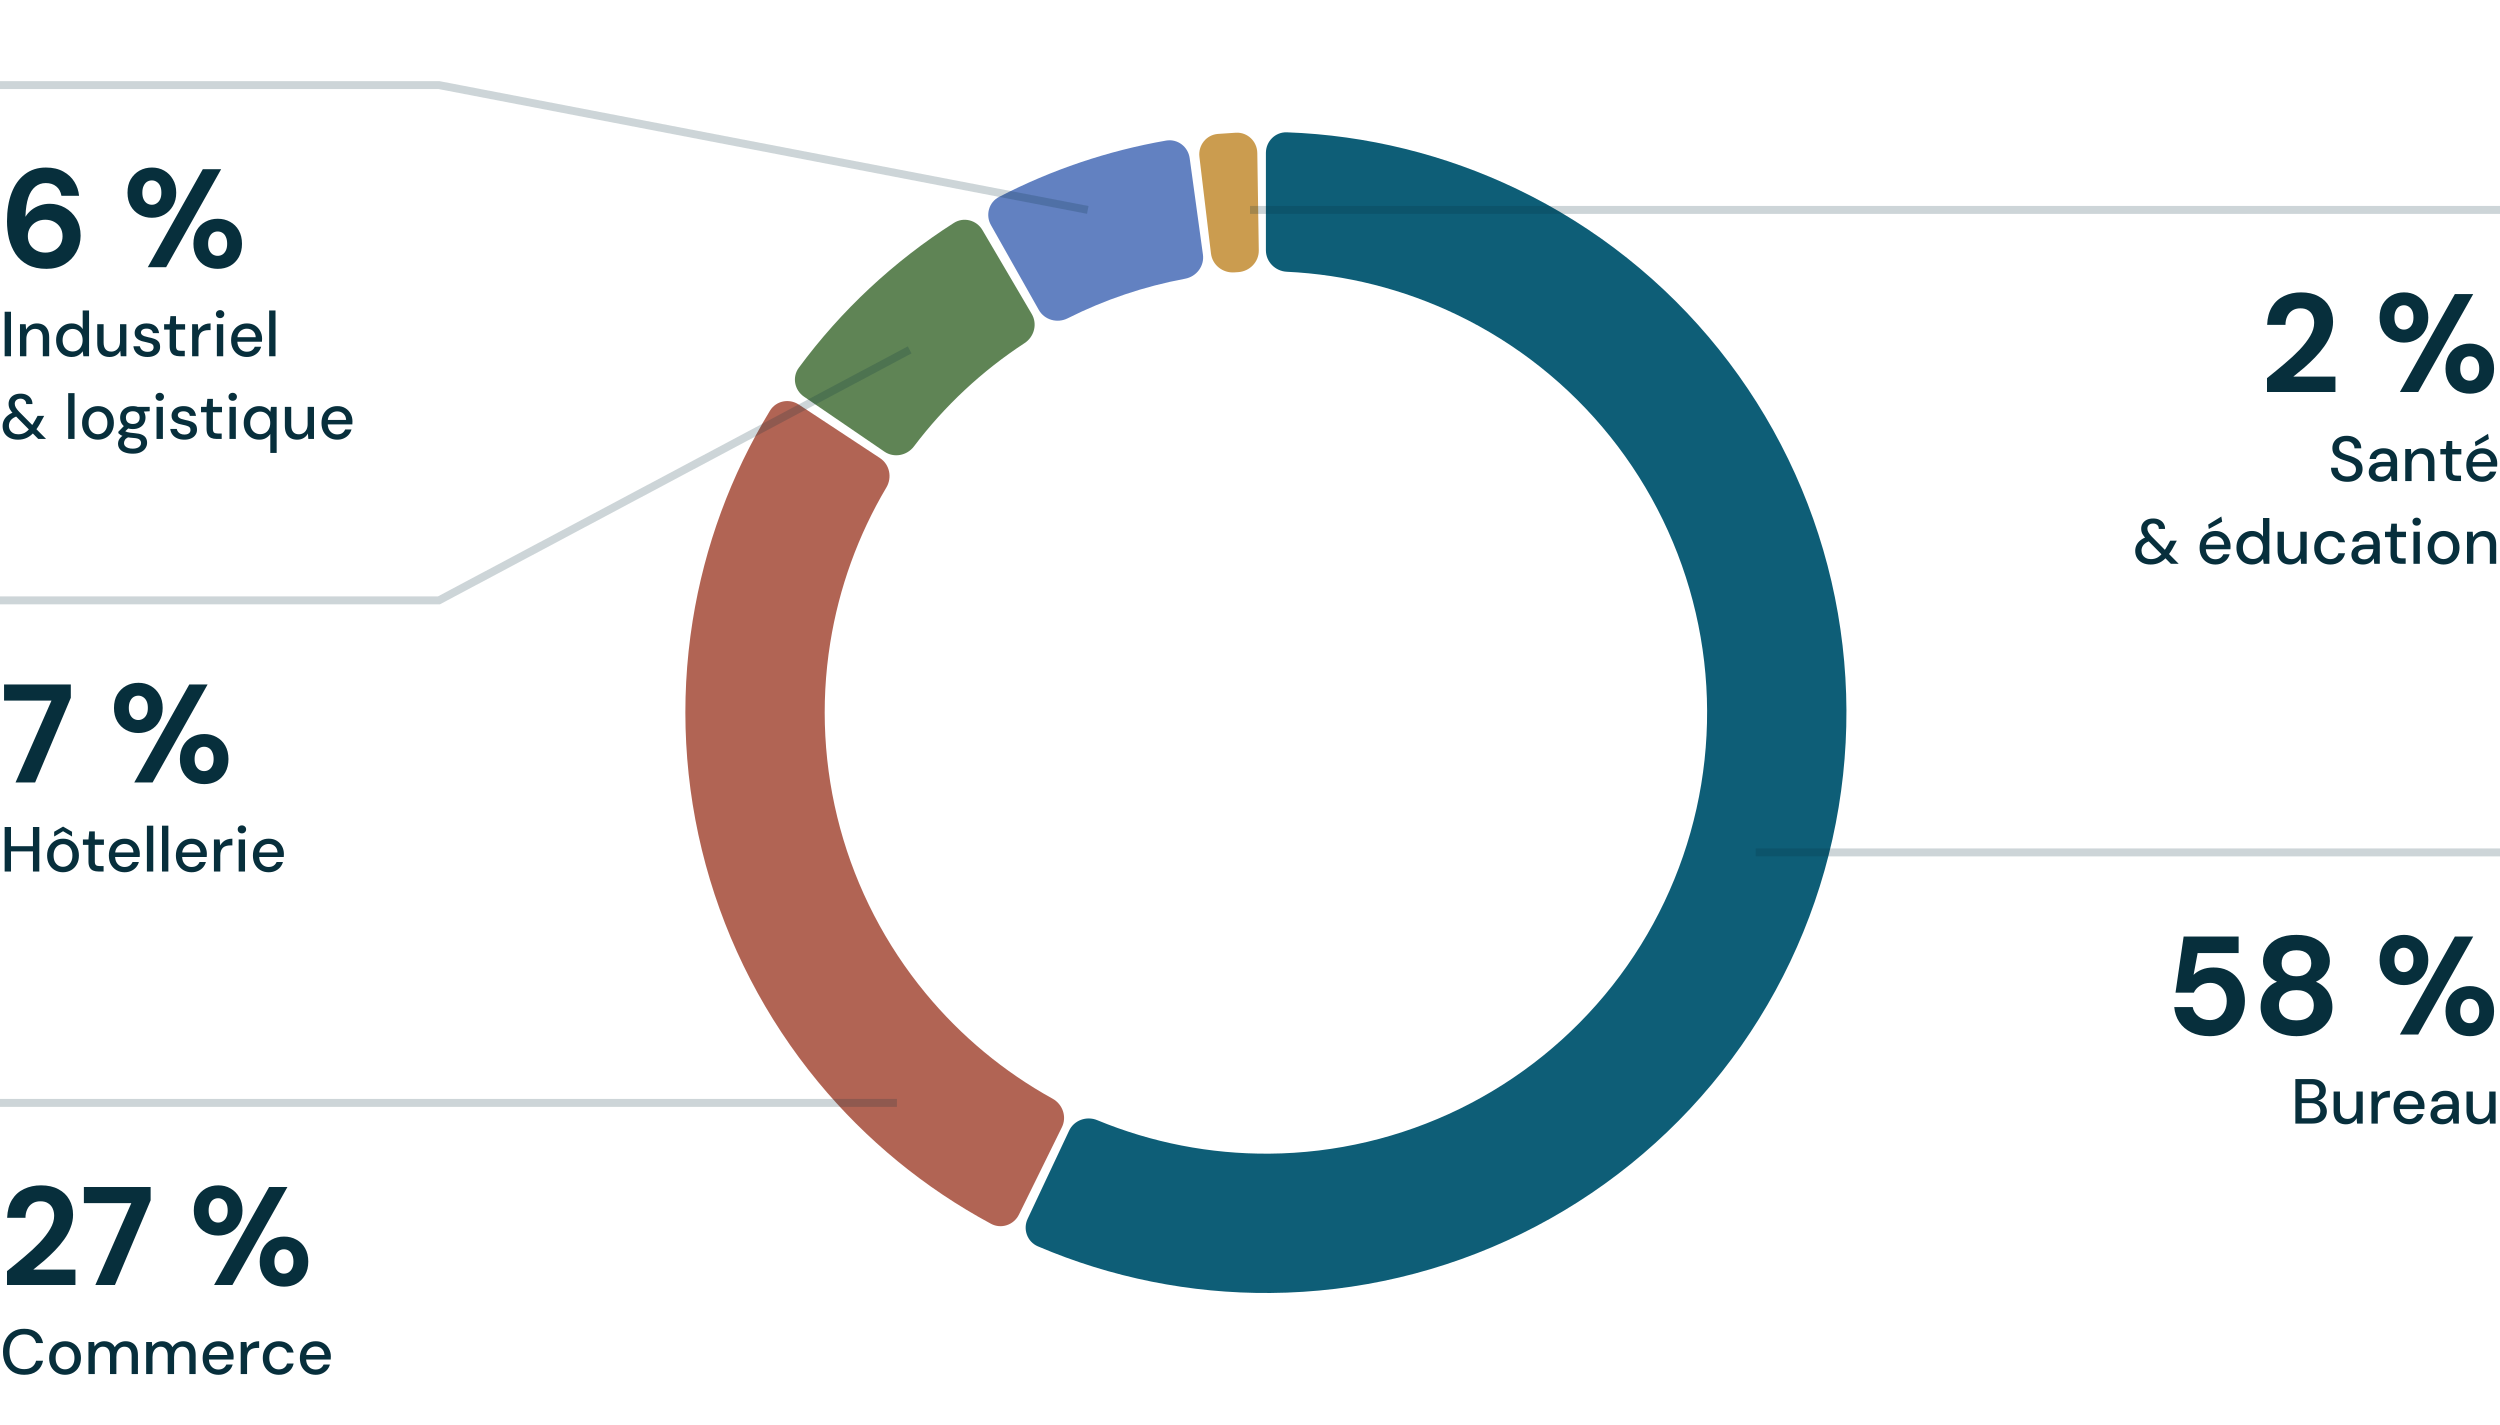
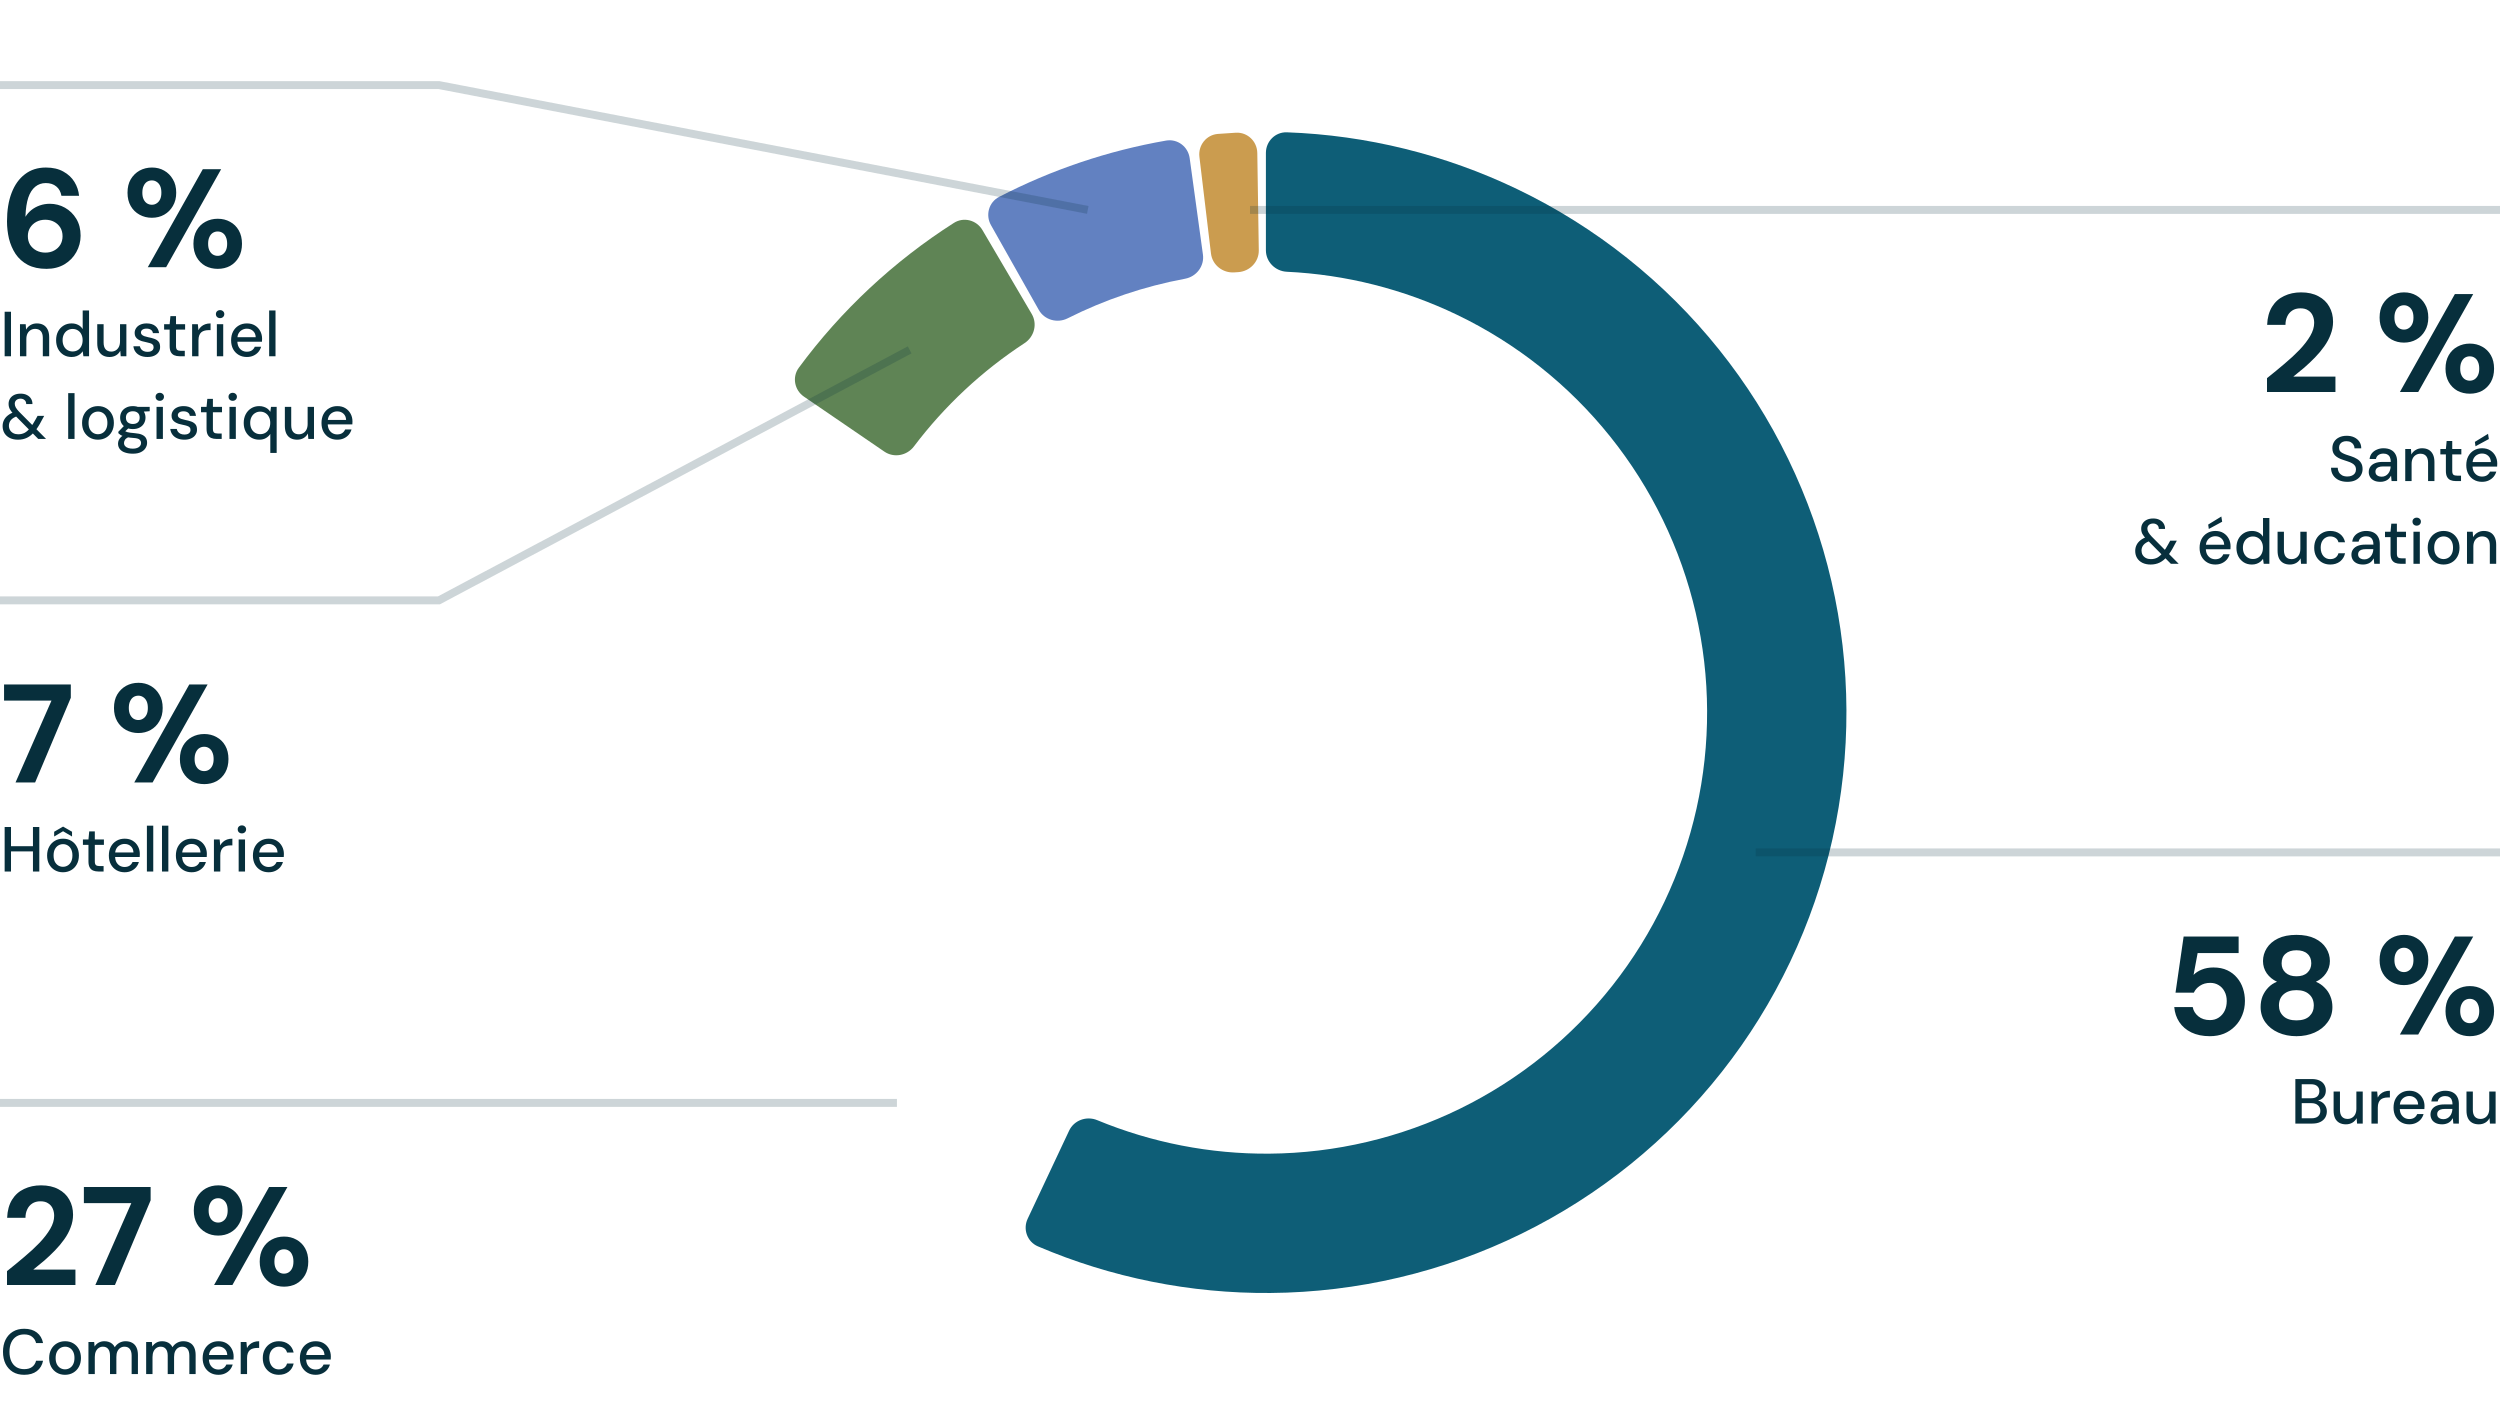
<svg xmlns="http://www.w3.org/2000/svg" width="393" height="224" viewBox="0 0 393 224" fill="none">
  <path d="M188.547 24.661C188.33 22.853 189.62 21.205 191.436 21.054C192.389 20.975 193.344 20.91 194.3 20.861C196.119 20.767 197.619 22.227 197.647 24.048L197.882 39.353C197.91 41.174 196.456 42.665 194.638 42.78C194.439 42.792 194.239 42.806 194.04 42.82C192.224 42.95 190.582 41.668 190.366 39.859L188.547 24.661Z" fill="#CB9C4F" />
  <path d="M155.779 35.389C154.884 33.802 155.442 31.785 157.06 30.948C165.308 26.68 174.16 23.696 183.309 22.099C185.104 21.786 186.769 23.053 187.017 24.858L189.102 40.022C189.35 41.826 188.087 43.482 186.296 43.816C179.879 45.011 173.662 47.107 167.831 50.041C166.204 50.859 164.195 50.306 163.3 48.72L155.779 35.389Z" fill="#6281C1" />
  <path d="M126.387 62.355C124.883 61.327 124.493 59.271 125.575 57.805C132.233 48.784 140.497 41.067 149.952 35.041C151.488 34.062 153.513 34.592 154.436 36.163L162.19 49.359C163.113 50.929 162.583 52.944 161.059 53.94C154.371 58.311 148.488 63.804 143.67 70.178C142.572 71.631 140.526 72.022 139.023 70.994L126.387 62.355Z" fill="#5F8455" />
-   <path d="M160.178 190.932C159.374 192.566 157.395 193.245 155.79 192.382C145.371 186.781 136.131 179.203 128.592 170.061C120.353 160.07 114.335 148.439 110.937 135.943C107.539 123.446 106.84 110.37 108.886 97.582C110.758 85.881 114.89 74.667 121.038 64.562C121.985 63.006 124.036 62.589 125.557 63.591L138.337 72.015C139.858 73.017 140.271 75.059 139.342 76.626C134.893 84.128 131.895 92.411 130.514 101.042C128.959 110.761 129.49 120.699 132.072 130.197C134.654 139.694 139.228 148.533 145.49 156.126C151.051 162.87 157.831 168.495 165.466 172.712C167.06 173.592 167.738 175.562 166.934 177.196L160.178 190.932Z" fill="#B16454" />
  <path d="M199 24.038C199 22.216 200.478 20.734 202.298 20.799C214.841 21.253 227.169 24.29 238.504 29.733C250.832 35.653 261.672 44.267 270.223 54.94C278.773 65.613 284.816 78.071 287.904 91.393C290.991 104.716 291.046 118.562 288.063 131.908C285.079 145.254 279.135 157.759 270.668 168.499C262.202 179.238 251.43 187.938 239.149 193.954C226.868 199.97 213.392 203.15 199.717 203.257C187.142 203.356 174.695 200.855 163.153 195.925C161.478 195.209 160.772 193.239 161.548 191.591L168.065 177.741C168.841 176.093 170.803 175.393 172.486 176.09C181.052 179.633 190.253 181.429 199.545 181.356C209.938 181.274 220.18 178.858 229.514 174.285C238.847 169.713 247.034 163.101 253.468 154.939C259.903 146.777 264.42 137.273 266.688 127.13C268.955 116.987 268.914 106.464 266.567 96.339C264.22 86.214 259.628 76.746 253.129 68.635C246.631 60.523 238.393 53.976 229.023 49.477C220.646 45.455 211.557 43.161 202.297 42.721C200.478 42.634 199 41.166 199 39.344L199 24.038Z" fill="#0E5E77" />
  <path d="M1.1 202V199.822C2.039 199.074 2.948 198.326 3.828 197.578C4.723 196.83 5.522 196.089 6.226 195.356C6.93 194.608 7.487 193.882 7.898 193.178C8.309 192.474 8.514 191.792 8.514 191.132C8.514 190.721 8.441 190.347 8.294 190.01C8.147 189.658 7.913 189.379 7.59 189.174C7.282 188.954 6.871 188.844 6.358 188.844C5.845 188.844 5.412 188.961 5.06 189.196C4.708 189.431 4.444 189.746 4.268 190.142C4.092 190.523 4.004 190.956 4.004 191.44H1.122C1.166 190.311 1.423 189.365 1.892 188.602C2.361 187.839 2.992 187.275 3.784 186.908C4.576 186.527 5.463 186.336 6.446 186.336C7.531 186.336 8.448 186.541 9.196 186.952C9.944 187.348 10.509 187.891 10.89 188.58C11.286 189.269 11.484 190.061 11.484 190.956C11.484 191.631 11.359 192.291 11.11 192.936C10.875 193.581 10.538 194.212 10.098 194.828C9.673 195.429 9.189 196.009 8.646 196.566C8.103 197.123 7.539 197.659 6.952 198.172C6.365 198.671 5.793 199.14 5.236 199.58H11.858V202H1.1ZM14.989 202L20.643 189.13H13.185V186.6H23.679V188.69L18.069 202H14.989ZM33.655 202L42.301 186.6H45.183L36.537 202H33.655ZM44.655 202.264C43.936 202.264 43.284 202.11 42.697 201.802C42.125 201.479 41.67 201.025 41.333 200.438C40.996 199.837 40.827 199.133 40.827 198.326C40.827 197.505 40.996 196.801 41.333 196.214C41.67 195.627 42.125 195.18 42.697 194.872C43.284 194.549 43.936 194.388 44.655 194.388C45.374 194.388 46.019 194.549 46.591 194.872C47.163 195.18 47.618 195.627 47.955 196.214C48.292 196.801 48.461 197.505 48.461 198.326C48.461 199.133 48.292 199.837 47.955 200.438C47.618 201.025 47.163 201.479 46.591 201.802C46.019 202.11 45.374 202.264 44.655 202.264ZM44.633 200.218C44.926 200.218 45.183 200.145 45.403 199.998C45.623 199.851 45.799 199.639 45.931 199.36C46.063 199.081 46.129 198.737 46.129 198.326C46.129 197.901 46.063 197.549 45.931 197.27C45.814 196.977 45.638 196.757 45.403 196.61C45.183 196.463 44.926 196.39 44.633 196.39C44.354 196.39 44.098 196.463 43.863 196.61C43.643 196.757 43.467 196.977 43.335 197.27C43.203 197.549 43.137 197.901 43.137 198.326C43.137 198.737 43.203 199.081 43.335 199.36C43.467 199.639 43.643 199.851 43.863 199.998C44.098 200.145 44.354 200.218 44.633 200.218ZM34.293 194.234C33.589 194.234 32.944 194.073 32.357 193.75C31.77 193.427 31.308 192.973 30.971 192.386C30.634 191.799 30.465 191.103 30.465 190.296C30.465 189.46 30.634 188.756 30.971 188.184C31.323 187.597 31.785 187.143 32.357 186.82C32.944 186.497 33.596 186.336 34.315 186.336C35.034 186.336 35.672 186.497 36.229 186.82C36.801 187.143 37.256 187.597 37.593 188.184C37.945 188.756 38.121 189.46 38.121 190.296C38.121 191.103 37.945 191.799 37.593 192.386C37.256 192.973 36.801 193.427 36.229 193.75C35.657 194.073 35.012 194.234 34.293 194.234ZM34.293 192.188C34.572 192.188 34.821 192.115 35.041 191.968C35.276 191.821 35.459 191.609 35.591 191.33C35.723 191.051 35.789 190.707 35.789 190.296C35.789 189.856 35.723 189.497 35.591 189.218C35.459 188.939 35.276 188.727 35.041 188.58C34.821 188.433 34.572 188.36 34.293 188.36C34.014 188.36 33.758 188.433 33.523 188.58C33.303 188.727 33.127 188.947 32.995 189.24C32.863 189.519 32.797 189.871 32.797 190.296C32.797 190.707 32.863 191.051 32.995 191.33C33.127 191.609 33.303 191.821 33.523 191.968C33.758 192.115 34.014 192.188 34.293 192.188Z" fill="#072F3C" />
  <path d="M3.8 216.12C3.113 216.12 2.52 215.97 2.02 215.67C1.527 215.363 1.143 214.94 0.87 214.4C0.603 213.853 0.47 213.22 0.47 212.5C0.47 211.787 0.603 211.157 0.87 210.61C1.143 210.063 1.527 209.64 2.02 209.34C2.52 209.033 3.113 208.88 3.8 208.88C4.62 208.88 5.283 209.077 5.79 209.47C6.303 209.863 6.63 210.417 6.77 211.13H5.67C5.57 210.717 5.363 210.387 5.05 210.14C4.743 209.893 4.327 209.77 3.8 209.77C3.327 209.77 2.917 209.88 2.57 210.1C2.223 210.32 1.957 210.633 1.77 211.04C1.583 211.447 1.49 211.933 1.49 212.5C1.49 213.067 1.583 213.557 1.77 213.97C1.957 214.377 2.223 214.69 2.57 214.91C2.917 215.123 3.327 215.23 3.8 215.23C4.327 215.23 4.743 215.113 5.05 214.88C5.363 214.64 5.57 214.317 5.67 213.91H6.77C6.63 214.603 6.303 215.147 5.79 215.54C5.283 215.927 4.62 216.12 3.8 216.12ZM10.216 216.12C9.743 216.12 9.316 216.01 8.936 215.79C8.563 215.57 8.266 215.263 8.046 214.87C7.833 214.47 7.726 214.01 7.726 213.49C7.726 212.957 7.836 212.493 8.056 212.1C8.276 211.7 8.576 211.39 8.956 211.17C9.336 210.95 9.763 210.84 10.236 210.84C10.716 210.84 11.143 210.95 11.516 211.17C11.89 211.39 12.183 211.697 12.396 212.09C12.616 212.483 12.726 212.947 12.726 213.48C12.726 214.013 12.616 214.477 12.396 214.87C12.183 215.263 11.886 215.57 11.506 215.79C11.126 216.01 10.696 216.12 10.216 216.12ZM10.216 215.26C10.49 215.26 10.736 215.193 10.956 215.06C11.183 214.927 11.363 214.73 11.496 214.47C11.636 214.203 11.706 213.873 11.706 213.48C11.706 213.087 11.64 212.76 11.506 212.5C11.373 212.233 11.193 212.033 10.966 211.9C10.746 211.767 10.503 211.7 10.236 211.7C9.97 211.7 9.723 211.767 9.496 211.9C9.27 212.033 9.086 212.233 8.946 212.5C8.813 212.76 8.746 213.087 8.746 213.48C8.746 213.873 8.813 214.203 8.946 214.47C9.086 214.73 9.266 214.927 9.486 215.06C9.713 215.193 9.956 215.26 10.216 215.26ZM13.903 216V210.96H14.803L14.873 211.67C15.033 211.41 15.246 211.207 15.513 211.06C15.779 210.913 16.079 210.84 16.413 210.84C16.666 210.84 16.896 210.877 17.103 210.95C17.309 211.017 17.493 211.12 17.653 211.26C17.813 211.4 17.943 211.573 18.043 211.78C18.223 211.487 18.463 211.257 18.763 211.09C19.069 210.923 19.393 210.84 19.733 210.84C20.139 210.84 20.489 210.923 20.783 211.09C21.076 211.25 21.299 211.493 21.453 211.82C21.606 212.14 21.683 212.54 21.683 213.02V216H20.693V213.12C20.693 212.653 20.596 212.3 20.403 212.06C20.216 211.82 19.939 211.7 19.573 211.7C19.326 211.7 19.106 211.763 18.913 211.89C18.719 212.017 18.566 212.2 18.453 212.44C18.346 212.68 18.293 212.973 18.293 213.32V216H17.293V213.12C17.293 212.653 17.196 212.3 17.003 212.06C16.816 211.82 16.539 211.7 16.173 211.7C15.939 211.7 15.726 211.763 15.533 211.89C15.339 212.017 15.186 212.2 15.073 212.44C14.959 212.68 14.903 212.973 14.903 213.32V216H13.903ZM22.975 216V210.96H23.875L23.945 211.67C24.105 211.41 24.318 211.207 24.585 211.06C24.852 210.913 25.152 210.84 25.485 210.84C25.738 210.84 25.968 210.877 26.175 210.95C26.382 211.017 26.565 211.12 26.725 211.26C26.885 211.4 27.015 211.573 27.115 211.78C27.295 211.487 27.535 211.257 27.835 211.09C28.142 210.923 28.465 210.84 28.805 210.84C29.212 210.84 29.562 210.923 29.855 211.09C30.148 211.25 30.372 211.493 30.525 211.82C30.678 212.14 30.755 212.54 30.755 213.02V216H29.765V213.12C29.765 212.653 29.668 212.3 29.475 212.06C29.288 211.82 29.012 211.7 28.645 211.7C28.398 211.7 28.178 211.763 27.985 211.89C27.792 212.017 27.638 212.2 27.525 212.44C27.418 212.68 27.365 212.973 27.365 213.32V216H26.365V213.12C26.365 212.653 26.268 212.3 26.075 212.06C25.888 211.82 25.612 211.7 25.245 211.7C25.012 211.7 24.798 211.763 24.605 211.89C24.412 212.017 24.258 212.2 24.145 212.44C24.032 212.68 23.975 212.973 23.975 213.32V216H22.975ZM34.327 216.12C33.847 216.12 33.42 216.01 33.047 215.79C32.674 215.57 32.38 215.263 32.167 214.87C31.96 214.477 31.857 214.02 31.857 213.5C31.857 212.967 31.96 212.503 32.167 212.11C32.38 211.71 32.674 211.4 33.047 211.18C33.42 210.953 33.854 210.84 34.347 210.84C34.84 210.84 35.264 210.95 35.617 211.17C35.971 211.39 36.244 211.683 36.437 212.05C36.63 212.41 36.727 212.81 36.727 213.25C36.727 213.317 36.724 213.39 36.717 213.47C36.717 213.543 36.714 213.627 36.707 213.72H32.587V213.01H35.727C35.707 212.59 35.567 212.263 35.307 212.03C35.047 211.79 34.724 211.67 34.337 211.67C34.064 211.67 33.814 211.733 33.587 211.86C33.361 211.98 33.177 212.16 33.037 212.4C32.904 212.633 32.837 212.93 32.837 213.29V213.57C32.837 213.943 32.904 214.26 33.037 214.52C33.177 214.773 33.361 214.967 33.587 215.1C33.814 215.227 34.06 215.29 34.327 215.29C34.647 215.29 34.91 215.22 35.117 215.08C35.324 214.94 35.477 214.75 35.577 214.51H36.577C36.49 214.817 36.344 215.093 36.137 215.34C35.931 215.58 35.674 215.77 35.367 215.91C35.067 216.05 34.721 216.12 34.327 216.12ZM37.838 216V210.96H38.738L38.828 211.91C38.941 211.683 39.088 211.493 39.268 211.34C39.448 211.18 39.658 211.057 39.898 210.97C40.145 210.883 40.425 210.84 40.738 210.84V211.9H40.378C40.172 211.9 39.975 211.927 39.788 211.98C39.602 212.027 39.435 212.11 39.288 212.23C39.148 212.35 39.038 212.513 38.958 212.72C38.878 212.927 38.838 213.183 38.838 213.49V216H37.838ZM43.83 216.12C43.344 216.12 42.91 216.01 42.53 215.79C42.15 215.563 41.85 215.253 41.63 214.86C41.417 214.467 41.31 214.01 41.31 213.49C41.31 212.963 41.417 212.503 41.63 212.11C41.85 211.71 42.15 211.4 42.53 211.18C42.91 210.953 43.344 210.84 43.83 210.84C44.444 210.84 44.957 211 45.37 211.32C45.784 211.64 46.047 212.073 46.16 212.62H45.12C45.054 212.327 44.9 212.1 44.66 211.94C44.427 211.78 44.147 211.7 43.82 211.7C43.554 211.7 43.307 211.77 43.08 211.91C42.854 212.043 42.67 212.243 42.53 212.51C42.397 212.77 42.33 213.093 42.33 213.48C42.33 213.767 42.37 214.023 42.45 214.25C42.53 214.47 42.637 214.657 42.77 214.81C42.91 214.963 43.07 215.08 43.25 215.16C43.43 215.233 43.62 215.27 43.82 215.27C44.04 215.27 44.237 215.237 44.41 215.17C44.59 215.097 44.74 214.99 44.86 214.85C44.987 214.71 45.074 214.543 45.12 214.35H46.16C46.047 214.883 45.784 215.313 45.37 215.64C44.957 215.96 44.444 216.12 43.83 216.12ZM49.61 216.12C49.13 216.12 48.704 216.01 48.33 215.79C47.957 215.57 47.664 215.263 47.45 214.87C47.244 214.477 47.14 214.02 47.14 213.5C47.14 212.967 47.244 212.503 47.45 212.11C47.664 211.71 47.957 211.4 48.33 211.18C48.704 210.953 49.137 210.84 49.63 210.84C50.124 210.84 50.547 210.95 50.9 211.17C51.254 211.39 51.527 211.683 51.72 212.05C51.914 212.41 52.01 212.81 52.01 213.25C52.01 213.317 52.007 213.39 52 213.47C52 213.543 51.997 213.627 51.99 213.72H47.87V213.01H51.01C50.99 212.59 50.85 212.263 50.59 212.03C50.33 211.79 50.007 211.67 49.62 211.67C49.347 211.67 49.097 211.733 48.87 211.86C48.644 211.98 48.46 212.16 48.32 212.4C48.187 212.633 48.12 212.93 48.12 213.29V213.57C48.12 213.943 48.187 214.26 48.32 214.52C48.46 214.773 48.644 214.967 48.87 215.1C49.097 215.227 49.344 215.29 49.61 215.29C49.93 215.29 50.194 215.22 50.4 215.08C50.607 214.94 50.76 214.75 50.86 214.51H51.86C51.774 214.817 51.627 215.093 51.42 215.34C51.214 215.58 50.957 215.77 50.65 215.91C50.35 216.05 50.004 216.12 49.61 216.12Z" fill="#072F3C" />
  <path d="M0 173.375H141" stroke="#072F3C" stroke-opacity="0.2" stroke-width="1.25" />
  <path d="M2.442 123L8.096 110.13H0.638V107.6H11.132V109.69L5.522 123H2.442ZM21.108 123L29.754 107.6H32.636L23.99 123H21.108ZM32.108 123.264C31.39 123.264 30.737 123.11 30.15 122.802C29.578 122.479 29.123 122.025 28.786 121.438C28.449 120.837 28.28 120.133 28.28 119.326C28.28 118.505 28.449 117.801 28.786 117.214C29.123 116.627 29.578 116.18 30.15 115.872C30.737 115.549 31.39 115.388 32.108 115.388C32.827 115.388 33.472 115.549 34.044 115.872C34.616 116.18 35.071 116.627 35.408 117.214C35.745 117.801 35.914 118.505 35.914 119.326C35.914 120.133 35.745 120.837 35.408 121.438C35.071 122.025 34.616 122.479 34.044 122.802C33.472 123.11 32.827 123.264 32.108 123.264ZM32.086 121.218C32.38 121.218 32.636 121.145 32.856 120.998C33.076 120.851 33.252 120.639 33.384 120.36C33.516 120.081 33.582 119.737 33.582 119.326C33.582 118.901 33.516 118.549 33.384 118.27C33.267 117.977 33.091 117.757 32.856 117.61C32.636 117.463 32.38 117.39 32.086 117.39C31.808 117.39 31.551 117.463 31.316 117.61C31.096 117.757 30.92 117.977 30.788 118.27C30.656 118.549 30.59 118.901 30.59 119.326C30.59 119.737 30.656 120.081 30.788 120.36C30.92 120.639 31.096 120.851 31.316 120.998C31.551 121.145 31.808 121.218 32.086 121.218ZM21.746 115.234C21.042 115.234 20.397 115.073 19.81 114.75C19.224 114.427 18.762 113.973 18.424 113.386C18.087 112.799 17.918 112.103 17.918 111.296C17.918 110.46 18.087 109.756 18.424 109.184C18.776 108.597 19.238 108.143 19.81 107.82C20.397 107.497 21.049 107.336 21.768 107.336C22.487 107.336 23.125 107.497 23.682 107.82C24.254 108.143 24.709 108.597 25.046 109.184C25.398 109.756 25.574 110.46 25.574 111.296C25.574 112.103 25.398 112.799 25.046 113.386C24.709 113.973 24.254 114.427 23.682 114.75C23.11 115.073 22.465 115.234 21.746 115.234ZM21.746 113.188C22.025 113.188 22.274 113.115 22.494 112.968C22.729 112.821 22.912 112.609 23.044 112.33C23.176 112.051 23.242 111.707 23.242 111.296C23.242 110.856 23.176 110.497 23.044 110.218C22.912 109.939 22.729 109.727 22.494 109.58C22.274 109.433 22.025 109.36 21.746 109.36C21.468 109.36 21.211 109.433 20.976 109.58C20.756 109.727 20.58 109.947 20.448 110.24C20.316 110.519 20.25 110.871 20.25 111.296C20.25 111.707 20.316 112.051 20.448 112.33C20.58 112.609 20.756 112.821 20.976 112.968C21.211 113.115 21.468 113.188 21.746 113.188Z" fill="#072F3C" />
  <path d="M5.18 137V130H6.18V137H5.18ZM0.73 137V130H1.73V137H0.73ZM1.56 133.84V133.02H5.4V133.84H1.56ZM9.894 137.12C9.421 137.12 8.994 137.01 8.614 136.79C8.241 136.57 7.944 136.263 7.724 135.87C7.511 135.47 7.404 135.01 7.404 134.49C7.404 133.957 7.514 133.493 7.734 133.1C7.954 132.7 8.254 132.39 8.634 132.17C9.014 131.95 9.441 131.84 9.914 131.84C10.394 131.84 10.821 131.95 11.194 132.17C11.567 132.39 11.861 132.697 12.074 133.09C12.294 133.483 12.404 133.947 12.404 134.48C12.404 135.013 12.294 135.477 12.074 135.87C11.861 136.263 11.564 136.57 11.184 136.79C10.804 137.01 10.374 137.12 9.894 137.12ZM9.894 136.26C10.167 136.26 10.414 136.193 10.634 136.06C10.861 135.927 11.041 135.73 11.174 135.47C11.314 135.203 11.384 134.873 11.384 134.48C11.384 134.087 11.317 133.76 11.184 133.5C11.051 133.233 10.871 133.033 10.644 132.9C10.424 132.767 10.181 132.7 9.914 132.7C9.647 132.7 9.401 132.767 9.174 132.9C8.947 133.033 8.764 133.233 8.624 133.5C8.491 133.76 8.424 134.087 8.424 134.48C8.424 134.873 8.491 135.203 8.624 135.47C8.764 135.73 8.944 135.927 9.164 136.06C9.391 136.193 9.634 136.26 9.894 136.26ZM8.514 131.5V130.75L9.914 129.94L11.324 130.75V131.5L9.914 130.67L8.514 131.5ZM15.455 137C15.142 137 14.868 136.95 14.635 136.85C14.402 136.75 14.222 136.583 14.095 136.35C13.968 136.117 13.905 135.8 13.905 135.4V132.81H13.035V131.96H13.905L14.025 130.7H14.905V131.96H16.335V132.81H14.905V135.41C14.905 135.697 14.965 135.893 15.085 136C15.205 136.1 15.412 136.15 15.705 136.15H16.285V137H15.455ZM19.581 137.12C19.101 137.12 18.674 137.01 18.301 136.79C17.928 136.57 17.634 136.263 17.421 135.87C17.214 135.477 17.111 135.02 17.111 134.5C17.111 133.967 17.214 133.503 17.421 133.11C17.634 132.71 17.928 132.4 18.301 132.18C18.674 131.953 19.108 131.84 19.601 131.84C20.094 131.84 20.518 131.95 20.871 132.17C21.224 132.39 21.498 132.683 21.691 133.05C21.884 133.41 21.981 133.81 21.981 134.25C21.981 134.317 21.978 134.39 21.971 134.47C21.971 134.543 21.968 134.627 21.961 134.72H17.841V134.01H20.981C20.961 133.59 20.821 133.263 20.561 133.03C20.301 132.79 19.978 132.67 19.591 132.67C19.318 132.67 19.068 132.733 18.841 132.86C18.614 132.98 18.431 133.16 18.291 133.4C18.158 133.633 18.091 133.93 18.091 134.29V134.57C18.091 134.943 18.158 135.26 18.291 135.52C18.431 135.773 18.614 135.967 18.841 136.1C19.068 136.227 19.314 136.29 19.581 136.29C19.901 136.29 20.164 136.22 20.371 136.08C20.578 135.94 20.731 135.75 20.831 135.51H21.831C21.744 135.817 21.598 136.093 21.391 136.34C21.184 136.58 20.928 136.77 20.621 136.91C20.321 137.05 19.974 137.12 19.581 137.12ZM23.092 137V129.8H24.092V137H23.092ZM25.465 137V129.8H26.465V137H25.465ZM30.118 137.12C29.638 137.12 29.212 137.01 28.838 136.79C28.465 136.57 28.172 136.263 27.958 135.87C27.752 135.477 27.648 135.02 27.648 134.5C27.648 133.967 27.752 133.503 27.958 133.11C28.172 132.71 28.465 132.4 28.838 132.18C29.212 131.953 29.645 131.84 30.138 131.84C30.631 131.84 31.055 131.95 31.408 132.17C31.762 132.39 32.035 132.683 32.228 133.05C32.422 133.41 32.518 133.81 32.518 134.25C32.518 134.317 32.515 134.39 32.508 134.47C32.508 134.543 32.505 134.627 32.498 134.72H28.378V134.01H31.518C31.498 133.59 31.358 133.263 31.098 133.03C30.838 132.79 30.515 132.67 30.128 132.67C29.855 132.67 29.605 132.733 29.378 132.86C29.151 132.98 28.968 133.16 28.828 133.4C28.695 133.633 28.628 133.93 28.628 134.29V134.57C28.628 134.943 28.695 135.26 28.828 135.52C28.968 135.773 29.151 135.967 29.378 136.1C29.605 136.227 29.852 136.29 30.118 136.29C30.438 136.29 30.701 136.22 30.908 136.08C31.115 135.94 31.268 135.75 31.368 135.51H32.368C32.282 135.817 32.135 136.093 31.928 136.34C31.721 136.58 31.465 136.77 31.158 136.91C30.858 137.05 30.512 137.12 30.118 137.12ZM33.629 137V131.96H34.529L34.619 132.91C34.733 132.683 34.879 132.493 35.059 132.34C35.239 132.18 35.449 132.057 35.689 131.97C35.936 131.883 36.216 131.84 36.529 131.84V132.9H36.169C35.963 132.9 35.766 132.927 35.579 132.98C35.393 133.027 35.226 133.11 35.079 133.23C34.939 133.35 34.829 133.513 34.749 133.72C34.669 133.927 34.629 134.183 34.629 134.49V137H33.629ZM37.518 137V131.96H38.518V137H37.518ZM38.028 131.01C37.834 131.01 37.674 130.95 37.548 130.83C37.428 130.71 37.368 130.557 37.368 130.37C37.368 130.19 37.428 130.043 37.548 129.93C37.674 129.81 37.834 129.75 38.028 129.75C38.214 129.75 38.371 129.81 38.498 129.93C38.624 130.043 38.688 130.19 38.688 130.37C38.688 130.557 38.624 130.71 38.498 130.83C38.371 130.95 38.214 131.01 38.028 131.01ZM42.228 137.12C41.748 137.12 41.321 137.01 40.948 136.79C40.574 136.57 40.281 136.263 40.068 135.87C39.861 135.477 39.758 135.02 39.758 134.5C39.758 133.967 39.861 133.503 40.068 133.11C40.281 132.71 40.574 132.4 40.948 132.18C41.321 131.953 41.754 131.84 42.248 131.84C42.741 131.84 43.164 131.95 43.518 132.17C43.871 132.39 44.144 132.683 44.338 133.05C44.531 133.41 44.628 133.81 44.628 134.25C44.628 134.317 44.624 134.39 44.618 134.47C44.618 134.543 44.614 134.627 44.608 134.72H40.488V134.01H43.628C43.608 133.59 43.468 133.263 43.208 133.03C42.948 132.79 42.624 132.67 42.238 132.67C41.964 132.67 41.714 132.733 41.488 132.86C41.261 132.98 41.078 133.16 40.938 133.4C40.804 133.633 40.738 133.93 40.738 134.29V134.57C40.738 134.943 40.804 135.26 40.938 135.52C41.078 135.773 41.261 135.967 41.488 136.1C41.714 136.227 41.961 136.29 42.228 136.29C42.548 136.29 42.811 136.22 43.018 136.08C43.224 135.94 43.378 135.75 43.478 135.51H44.478C44.391 135.817 44.244 136.093 44.038 136.34C43.831 136.58 43.574 136.77 43.268 136.91C42.968 137.05 42.621 137.12 42.228 137.12Z" fill="#072F3C" />
  <path d="M0 94.375H69L143 55" stroke="#072F3C" stroke-opacity="0.2" stroke-width="1.25" />
  <path d="M7.304 42.264C6.145 42.264 5.163 42.051 4.356 41.626C3.564 41.201 2.926 40.629 2.442 39.91C1.973 39.191 1.628 38.392 1.408 37.512C1.203 36.617 1.1 35.715 1.1 34.806C1.1 33.075 1.342 31.579 1.826 30.318C2.31 29.057 3.007 28.081 3.916 27.392C4.825 26.688 5.925 26.336 7.216 26.336C8.301 26.336 9.218 26.549 9.966 26.974C10.714 27.385 11.293 27.927 11.704 28.602C12.115 29.277 12.357 30.003 12.43 30.78H9.658C9.541 30.135 9.269 29.643 8.844 29.306C8.419 28.954 7.869 28.778 7.194 28.778C6.563 28.778 6.013 28.969 5.544 29.35C5.075 29.731 4.708 30.303 4.444 31.066C4.195 31.829 4.048 32.789 4.004 33.948C4.004 33.963 4.004 33.985 4.004 34.014C4.004 34.043 4.004 34.065 4.004 34.08C4.239 33.684 4.547 33.332 4.928 33.024C5.309 32.716 5.749 32.474 6.248 32.298C6.747 32.122 7.275 32.034 7.832 32.034C8.683 32.034 9.475 32.239 10.208 32.65C10.941 33.061 11.535 33.64 11.99 34.388C12.445 35.136 12.672 36.023 12.672 37.05C12.672 37.974 12.445 38.839 11.99 39.646C11.55 40.438 10.927 41.076 10.12 41.56C9.313 42.029 8.375 42.264 7.304 42.264ZM7.128 39.712C7.656 39.712 8.118 39.602 8.514 39.382C8.925 39.162 9.247 38.861 9.482 38.48C9.717 38.084 9.834 37.637 9.834 37.138C9.834 36.61 9.717 36.155 9.482 35.774C9.247 35.393 8.925 35.092 8.514 34.872C8.103 34.652 7.634 34.542 7.106 34.542C6.593 34.542 6.131 34.652 5.72 34.872C5.309 35.092 4.979 35.4 4.73 35.796C4.495 36.177 4.378 36.617 4.378 37.116C4.378 37.629 4.495 38.084 4.73 38.48C4.979 38.861 5.309 39.162 5.72 39.382C6.145 39.602 6.615 39.712 7.128 39.712ZM23.235 42L31.881 26.6H34.763L26.117 42H23.235ZM34.235 42.264C33.516 42.264 32.864 42.11 32.277 41.802C31.705 41.479 31.25 41.025 30.913 40.438C30.576 39.837 30.407 39.133 30.407 38.326C30.407 37.505 30.576 36.801 30.913 36.214C31.25 35.627 31.705 35.18 32.277 34.872C32.864 34.549 33.516 34.388 34.235 34.388C34.954 34.388 35.599 34.549 36.171 34.872C36.743 35.18 37.198 35.627 37.535 36.214C37.872 36.801 38.041 37.505 38.041 38.326C38.041 39.133 37.872 39.837 37.535 40.438C37.198 41.025 36.743 41.479 36.171 41.802C35.599 42.11 34.954 42.264 34.235 42.264ZM34.213 40.218C34.506 40.218 34.763 40.145 34.983 39.998C35.203 39.851 35.379 39.639 35.511 39.36C35.643 39.081 35.709 38.737 35.709 38.326C35.709 37.901 35.643 37.549 35.511 37.27C35.394 36.977 35.218 36.757 34.983 36.61C34.763 36.463 34.506 36.39 34.213 36.39C33.934 36.39 33.678 36.463 33.443 36.61C33.223 36.757 33.047 36.977 32.915 37.27C32.783 37.549 32.717 37.901 32.717 38.326C32.717 38.737 32.783 39.081 32.915 39.36C33.047 39.639 33.223 39.851 33.443 39.998C33.678 40.145 33.934 40.218 34.213 40.218ZM23.873 34.234C23.169 34.234 22.524 34.073 21.937 33.75C21.35 33.427 20.888 32.973 20.551 32.386C20.214 31.799 20.045 31.103 20.045 30.296C20.045 29.46 20.214 28.756 20.551 28.184C20.903 27.597 21.365 27.143 21.937 26.82C22.524 26.497 23.176 26.336 23.895 26.336C24.614 26.336 25.252 26.497 25.809 26.82C26.381 27.143 26.836 27.597 27.173 28.184C27.525 28.756 27.701 29.46 27.701 30.296C27.701 31.103 27.525 31.799 27.173 32.386C26.836 32.973 26.381 33.427 25.809 33.75C25.237 34.073 24.592 34.234 23.873 34.234ZM23.873 32.188C24.152 32.188 24.401 32.115 24.621 31.968C24.856 31.821 25.039 31.609 25.171 31.33C25.303 31.051 25.369 30.707 25.369 30.296C25.369 29.856 25.303 29.497 25.171 29.218C25.039 28.939 24.856 28.727 24.621 28.58C24.401 28.433 24.152 28.36 23.873 28.36C23.594 28.36 23.338 28.433 23.103 28.58C22.883 28.727 22.707 28.947 22.575 29.24C22.443 29.519 22.377 29.871 22.377 30.296C22.377 30.707 22.443 31.051 22.575 31.33C22.707 31.609 22.883 31.821 23.103 31.968C23.338 32.115 23.594 32.188 23.873 32.188Z" fill="#072F3C" />
  <path d="M0.73 56V49H1.73V56H0.73ZM3.141 56V50.96H4.041L4.101 51.82C4.261 51.52 4.488 51.283 4.781 51.11C5.074 50.93 5.411 50.84 5.791 50.84C6.191 50.84 6.534 50.92 6.821 51.08C7.108 51.24 7.331 51.483 7.491 51.81C7.651 52.13 7.731 52.533 7.731 53.02V56H6.731V53.12C6.731 52.653 6.628 52.3 6.421 52.06C6.214 51.82 5.914 51.7 5.521 51.7C5.261 51.7 5.028 51.763 4.821 51.89C4.614 52.01 4.448 52.19 4.321 52.43C4.201 52.67 4.141 52.963 4.141 53.31V56H3.141ZM11.25 56.12C10.77 56.12 10.347 56.007 9.98 55.78C9.613 55.547 9.327 55.233 9.12 54.84C8.92 54.44 8.82 53.987 8.82 53.48C8.82 52.967 8.92 52.513 9.12 52.12C9.327 51.727 9.613 51.417 9.98 51.19C10.353 50.957 10.78 50.84 11.26 50.84C11.653 50.84 12 50.92 12.3 51.08C12.6 51.233 12.833 51.453 13 51.74V48.8H14V56H13.11L13 55.22C12.9 55.373 12.77 55.52 12.61 55.66C12.45 55.793 12.257 55.903 12.03 55.99C11.803 56.077 11.543 56.12 11.25 56.12ZM11.41 55.25C11.723 55.25 12 55.177 12.24 55.03C12.48 54.883 12.663 54.677 12.79 54.41C12.923 54.143 12.99 53.833 12.99 53.48C12.99 53.127 12.923 52.82 12.79 52.56C12.663 52.293 12.48 52.087 12.24 51.94C12 51.787 11.723 51.71 11.41 51.71C11.11 51.71 10.84 51.787 10.6 51.94C10.36 52.087 10.173 52.293 10.04 52.56C9.907 52.82 9.84 53.127 9.84 53.48C9.84 53.833 9.907 54.143 10.04 54.41C10.173 54.677 10.36 54.883 10.6 55.03C10.84 55.177 11.11 55.25 11.41 55.25ZM17.218 56.12C16.824 56.12 16.481 56.04 16.188 55.88C15.901 55.72 15.678 55.48 15.518 55.16C15.364 54.84 15.287 54.437 15.287 53.95V50.96H16.288V53.84C16.288 54.313 16.391 54.67 16.598 54.91C16.804 55.15 17.101 55.27 17.488 55.27C17.747 55.27 17.981 55.207 18.188 55.08C18.401 54.953 18.567 54.77 18.688 54.53C18.808 54.29 18.867 53.997 18.867 53.65V50.96H19.867V56H18.977L18.907 55.14C18.754 55.447 18.531 55.687 18.238 55.86C17.944 56.033 17.604 56.12 17.218 56.12ZM23.187 56.12C22.76 56.12 22.387 56.05 22.067 55.91C21.747 55.77 21.493 55.573 21.307 55.32C21.12 55.067 21.007 54.77 20.967 54.43H21.987C22.02 54.59 22.083 54.737 22.177 54.87C22.277 55.003 22.41 55.11 22.577 55.19C22.75 55.27 22.953 55.31 23.187 55.31C23.407 55.31 23.587 55.28 23.727 55.22C23.873 55.153 23.98 55.067 24.047 54.96C24.113 54.847 24.147 54.727 24.147 54.6C24.147 54.413 24.1 54.273 24.007 54.18C23.92 54.08 23.787 54.003 23.607 53.95C23.433 53.89 23.223 53.837 22.977 53.79C22.743 53.75 22.517 53.697 22.297 53.63C22.083 53.557 21.89 53.467 21.717 53.36C21.55 53.253 21.417 53.12 21.317 52.96C21.217 52.793 21.167 52.59 21.167 52.35C21.167 52.063 21.243 51.807 21.397 51.58C21.55 51.347 21.767 51.167 22.047 51.04C22.333 50.907 22.67 50.84 23.057 50.84C23.617 50.84 24.067 50.973 24.407 51.24C24.747 51.507 24.947 51.883 25.007 52.37H24.037C24.01 52.143 23.91 51.97 23.737 51.85C23.563 51.723 23.333 51.66 23.047 51.66C22.76 51.66 22.54 51.717 22.387 51.83C22.233 51.943 22.157 52.093 22.157 52.28C22.157 52.4 22.2 52.507 22.287 52.6C22.373 52.693 22.5 52.773 22.667 52.84C22.84 52.9 23.05 52.957 23.297 53.01C23.65 53.077 23.967 53.16 24.247 53.26C24.527 53.36 24.75 53.507 24.917 53.7C25.083 53.893 25.167 54.17 25.167 54.53C25.173 54.843 25.093 55.12 24.927 55.36C24.767 55.6 24.537 55.787 24.237 55.92C23.943 56.053 23.593 56.12 23.187 56.12ZM28.219 56C27.905 56 27.632 55.95 27.399 55.85C27.165 55.75 26.985 55.583 26.859 55.35C26.732 55.117 26.669 54.8 26.669 54.4V51.81H25.799V50.96H26.669L26.789 49.7H27.669V50.96H29.099V51.81H27.669V54.41C27.669 54.697 27.729 54.893 27.849 55C27.969 55.1 28.175 55.15 28.469 55.15H29.049V56H28.219ZM30.201 56V50.96H31.102L31.192 51.91C31.305 51.683 31.451 51.493 31.631 51.34C31.811 51.18 32.022 51.057 32.261 50.97C32.508 50.883 32.788 50.84 33.102 50.84V51.9H32.742C32.535 51.9 32.338 51.927 32.151 51.98C31.965 52.027 31.798 52.11 31.651 52.23C31.512 52.35 31.401 52.513 31.322 52.72C31.241 52.927 31.201 53.183 31.201 53.49V56H30.201ZM34.09 56V50.96H35.09V56H34.09ZM34.6 50.01C34.407 50.01 34.246 49.95 34.12 49.83C34 49.71 33.94 49.557 33.94 49.37C33.94 49.19 34 49.043 34.12 48.93C34.246 48.81 34.407 48.75 34.6 48.75C34.786 48.75 34.943 48.81 35.07 48.93C35.197 49.043 35.26 49.19 35.26 49.37C35.26 49.557 35.197 49.71 35.07 49.83C34.943 49.95 34.786 50.01 34.6 50.01ZM38.8 56.12C38.32 56.12 37.893 56.01 37.52 55.79C37.147 55.57 36.853 55.263 36.64 54.87C36.433 54.477 36.33 54.02 36.33 53.5C36.33 52.967 36.433 52.503 36.64 52.11C36.853 51.71 37.147 51.4 37.52 51.18C37.893 50.953 38.327 50.84 38.82 50.84C39.313 50.84 39.736 50.95 40.09 51.17C40.443 51.39 40.717 51.683 40.91 52.05C41.103 52.41 41.2 52.81 41.2 53.25C41.2 53.317 41.197 53.39 41.19 53.47C41.19 53.543 41.187 53.627 41.18 53.72H37.06V53.01H40.2C40.18 52.59 40.04 52.263 39.78 52.03C39.52 51.79 39.197 51.67 38.81 51.67C38.536 51.67 38.286 51.733 38.06 51.86C37.833 51.98 37.65 52.16 37.51 52.4C37.377 52.633 37.31 52.93 37.31 53.29V53.57C37.31 53.943 37.377 54.26 37.51 54.52C37.65 54.773 37.833 54.967 38.06 55.1C38.286 55.227 38.533 55.29 38.8 55.29C39.12 55.29 39.383 55.22 39.59 55.08C39.797 54.94 39.95 54.75 40.05 54.51H41.05C40.963 54.817 40.816 55.093 40.61 55.34C40.403 55.58 40.147 55.77 39.84 55.91C39.54 56.05 39.193 56.12 38.8 56.12ZM42.311 56V48.8H43.311V56H42.311ZM6.01 69L2.21 65.15C1.897 64.843 1.673 64.563 1.54 64.31C1.413 64.057 1.35 63.783 1.35 63.49C1.35 63.183 1.423 62.91 1.57 62.67C1.723 62.423 1.94 62.23 2.22 62.09C2.507 61.95 2.847 61.88 3.24 61.88C3.633 61.88 3.967 61.953 4.24 62.1C4.52 62.24 4.733 62.433 4.88 62.68C5.033 62.927 5.107 63.207 5.1 63.52H4.12C4.12 63.24 4.033 63.03 3.86 62.89C3.687 62.743 3.48 62.67 3.24 62.67C2.953 62.67 2.727 62.747 2.56 62.9C2.4 63.047 2.32 63.24 2.32 63.48C2.32 63.673 2.377 63.87 2.49 64.07C2.603 64.263 2.773 64.48 3 64.72L7.24 69H6.01ZM2.83 69.12C2.35 69.12 1.927 69.033 1.56 68.86C1.193 68.68 0.91 68.43 0.71 68.11C0.51 67.783 0.41 67.407 0.41 66.98C0.41 66.64 0.48 66.33 0.62 66.05C0.76 65.763 0.967 65.513 1.24 65.3C1.513 65.08 1.85 64.903 2.25 64.77L2.63 64.64L3.12 65.28L2.71 65.42C2.263 65.573 1.933 65.777 1.72 66.03C1.507 66.283 1.4 66.583 1.4 66.93C1.4 67.183 1.46 67.413 1.58 67.62C1.707 67.827 1.88 67.987 2.1 68.1C2.32 68.213 2.577 68.27 2.87 68.27C3.25 68.27 3.59 68.19 3.89 68.03C4.19 67.863 4.487 67.593 4.78 67.22C4.913 67.047 5.05 66.85 5.19 66.63C5.33 66.41 5.477 66.16 5.63 65.88L5.91 65.37H6.95L6.53 66.14C6.357 66.48 6.18 66.79 6 67.07C5.827 67.343 5.65 67.587 5.47 67.8C5.09 68.267 4.687 68.603 4.26 68.81C3.84 69.017 3.363 69.12 2.83 69.12ZM10.719 69V61.8H11.719V69H10.719ZM15.392 69.12C14.919 69.12 14.492 69.01 14.112 68.79C13.739 68.57 13.442 68.263 13.222 67.87C13.009 67.47 12.902 67.01 12.902 66.49C12.902 65.957 13.012 65.493 13.232 65.1C13.452 64.7 13.752 64.39 14.132 64.17C14.512 63.95 14.939 63.84 15.412 63.84C15.892 63.84 16.319 63.95 16.692 64.17C17.065 64.39 17.359 64.697 17.572 65.09C17.792 65.483 17.902 65.947 17.902 66.48C17.902 67.013 17.792 67.477 17.572 67.87C17.359 68.263 17.062 68.57 16.682 68.79C16.302 69.01 15.872 69.12 15.392 69.12ZM15.392 68.26C15.665 68.26 15.912 68.193 16.132 68.06C16.359 67.927 16.539 67.73 16.672 67.47C16.812 67.203 16.882 66.873 16.882 66.48C16.882 66.087 16.815 65.76 16.682 65.5C16.549 65.233 16.369 65.033 16.142 64.9C15.922 64.767 15.679 64.7 15.412 64.7C15.145 64.7 14.899 64.767 14.672 64.9C14.445 65.033 14.262 65.233 14.122 65.5C13.989 65.76 13.922 66.087 13.922 66.48C13.922 66.873 13.989 67.203 14.122 67.47C14.262 67.73 14.442 67.927 14.662 68.06C14.889 68.193 15.132 68.26 15.392 68.26ZM20.884 71.32C20.424 71.32 20.018 71.26 19.664 71.14C19.311 71.027 19.038 70.85 18.844 70.61C18.651 70.37 18.554 70.077 18.554 69.73C18.554 69.55 18.594 69.367 18.674 69.18C18.754 69 18.884 68.827 19.064 68.66C19.244 68.493 19.488 68.343 19.794 68.21L20.354 68.66C20.014 68.787 19.784 68.937 19.664 69.11C19.551 69.29 19.494 69.463 19.494 69.63C19.494 69.83 19.554 69.997 19.674 70.13C19.794 70.263 19.958 70.363 20.164 70.43C20.378 70.497 20.618 70.53 20.884 70.53C21.144 70.53 21.371 70.493 21.564 70.42C21.758 70.347 21.908 70.243 22.014 70.11C22.121 69.977 22.174 69.82 22.174 69.64C22.174 69.427 22.094 69.247 21.934 69.1C21.774 68.96 21.468 68.877 21.014 68.85C20.634 68.823 20.311 68.787 20.044 68.74C19.784 68.693 19.561 68.637 19.374 68.57C19.194 68.503 19.041 68.43 18.914 68.35C18.794 68.27 18.691 68.187 18.604 68.1V67.87L19.604 66.84L20.414 67.12L19.324 68.13L19.534 67.68C19.608 67.727 19.678 67.773 19.744 67.82C19.811 67.86 19.901 67.897 20.014 67.93C20.128 67.963 20.281 67.993 20.474 68.02C20.668 68.047 20.921 68.073 21.234 68.1C21.688 68.133 22.051 68.213 22.324 68.34C22.604 68.467 22.808 68.637 22.934 68.85C23.061 69.063 23.124 69.317 23.124 69.61C23.124 69.897 23.044 70.17 22.884 70.43C22.731 70.69 22.488 70.903 22.154 71.07C21.828 71.237 21.404 71.32 20.884 71.32ZM20.884 67.45C20.458 67.45 20.094 67.37 19.794 67.21C19.501 67.05 19.274 66.833 19.114 66.56C18.961 66.287 18.884 65.983 18.884 65.65C18.884 65.31 18.961 65.007 19.114 64.74C19.274 64.467 19.504 64.25 19.804 64.09C20.104 63.923 20.464 63.84 20.884 63.84C21.304 63.84 21.661 63.923 21.954 64.09C22.254 64.25 22.481 64.467 22.634 64.74C22.794 65.007 22.874 65.31 22.874 65.65C22.874 65.983 22.794 66.287 22.634 66.56C22.481 66.833 22.254 67.05 21.954 67.21C21.661 67.37 21.304 67.45 20.884 67.45ZM20.884 66.65C21.211 66.65 21.471 66.567 21.664 66.4C21.858 66.227 21.954 65.977 21.954 65.65C21.954 65.323 21.858 65.077 21.664 64.91C21.471 64.737 21.211 64.65 20.884 64.65C20.558 64.65 20.294 64.737 20.094 64.91C19.894 65.077 19.794 65.323 19.794 65.65C19.794 65.977 19.894 66.227 20.094 66.4C20.294 66.567 20.558 66.65 20.884 66.65ZM21.704 64.75L21.464 63.96H23.534V64.65L21.704 64.75ZM24.607 69V63.96H25.607V69H24.607ZM25.117 63.01C24.924 63.01 24.764 62.95 24.637 62.83C24.517 62.71 24.457 62.557 24.457 62.37C24.457 62.19 24.517 62.043 24.637 61.93C24.764 61.81 24.924 61.75 25.117 61.75C25.304 61.75 25.461 61.81 25.587 61.93C25.714 62.043 25.777 62.19 25.777 62.37C25.777 62.557 25.714 62.71 25.587 62.83C25.461 62.95 25.304 63.01 25.117 63.01ZM28.987 69.12C28.561 69.12 28.187 69.05 27.867 68.91C27.547 68.77 27.294 68.573 27.107 68.32C26.921 68.067 26.807 67.77 26.767 67.43H27.787C27.821 67.59 27.884 67.737 27.977 67.87C28.077 68.003 28.211 68.11 28.377 68.19C28.551 68.27 28.754 68.31 28.987 68.31C29.207 68.31 29.387 68.28 29.527 68.22C29.674 68.153 29.781 68.067 29.847 67.96C29.914 67.847 29.947 67.727 29.947 67.6C29.947 67.413 29.901 67.273 29.807 67.18C29.721 67.08 29.587 67.003 29.407 66.95C29.234 66.89 29.024 66.837 28.777 66.79C28.544 66.75 28.317 66.697 28.097 66.63C27.884 66.557 27.691 66.467 27.517 66.36C27.351 66.253 27.217 66.12 27.117 65.96C27.017 65.793 26.967 65.59 26.967 65.35C26.967 65.063 27.044 64.807 27.197 64.58C27.351 64.347 27.567 64.167 27.847 64.04C28.134 63.907 28.471 63.84 28.857 63.84C29.417 63.84 29.867 63.973 30.207 64.24C30.547 64.507 30.747 64.883 30.807 65.37H29.837C29.811 65.143 29.711 64.97 29.537 64.85C29.364 64.723 29.134 64.66 28.847 64.66C28.561 64.66 28.341 64.717 28.187 64.83C28.034 64.943 27.957 65.093 27.957 65.28C27.957 65.4 28.001 65.507 28.087 65.6C28.174 65.693 28.301 65.773 28.467 65.84C28.641 65.9 28.851 65.957 29.097 66.01C29.451 66.077 29.767 66.16 30.047 66.26C30.327 66.36 30.551 66.507 30.717 66.7C30.884 66.893 30.967 67.17 30.967 67.53C30.974 67.843 30.894 68.12 30.727 68.36C30.567 68.6 30.337 68.787 30.037 68.92C29.744 69.053 29.394 69.12 28.987 69.12ZM34.02 69C33.706 69 33.433 68.95 33.2 68.85C32.966 68.75 32.786 68.583 32.66 68.35C32.533 68.117 32.469 67.8 32.469 67.4V64.81H31.599V63.96H32.469L32.59 62.7H33.469V63.96H34.9V64.81H33.469V67.41C33.469 67.697 33.529 67.893 33.65 68C33.77 68.1 33.976 68.15 34.27 68.15H34.849V69H34.02ZM36.072 69V63.96H37.072V69H36.072ZM36.582 63.01C36.389 63.01 36.229 62.95 36.102 62.83C35.982 62.71 35.922 62.557 35.922 62.37C35.922 62.19 35.982 62.043 36.102 61.93C36.229 61.81 36.389 61.75 36.582 61.75C36.769 61.75 36.926 61.81 37.052 61.93C37.179 62.043 37.242 62.19 37.242 62.37C37.242 62.557 37.179 62.71 37.052 62.83C36.926 62.95 36.769 63.01 36.582 63.01ZM42.492 71.2V68.22C42.332 68.473 42.106 68.687 41.812 68.86C41.526 69.033 41.172 69.12 40.752 69.12C40.272 69.12 39.846 69.007 39.472 68.78C39.106 68.547 38.819 68.233 38.612 67.84C38.412 67.44 38.312 66.987 38.312 66.48C38.312 65.973 38.416 65.523 38.622 65.13C38.829 64.73 39.116 64.417 39.482 64.19C39.849 63.957 40.272 63.84 40.752 63.84C41.026 63.84 41.272 63.88 41.492 63.96C41.719 64.033 41.916 64.137 42.082 64.27C42.249 64.403 42.386 64.56 42.492 64.74L42.602 63.96H43.492V71.2H42.492ZM40.902 68.25C41.216 68.25 41.492 68.177 41.732 68.03C41.972 67.883 42.156 67.677 42.282 67.41C42.416 67.143 42.482 66.833 42.482 66.48C42.482 66.127 42.416 65.82 42.282 65.56C42.156 65.293 41.972 65.087 41.732 64.94C41.492 64.787 41.216 64.71 40.902 64.71C40.602 64.71 40.332 64.787 40.092 64.94C39.852 65.087 39.666 65.293 39.532 65.56C39.399 65.82 39.332 66.127 39.332 66.48C39.332 66.833 39.399 67.143 39.532 67.41C39.666 67.677 39.852 67.883 40.092 68.03C40.332 68.177 40.602 68.25 40.902 68.25ZM46.71 69.12C46.316 69.12 45.973 69.04 45.68 68.88C45.393 68.72 45.17 68.48 45.01 68.16C44.856 67.84 44.78 67.437 44.78 66.95V63.96H45.78V66.84C45.78 67.313 45.883 67.67 46.09 67.91C46.296 68.15 46.593 68.27 46.98 68.27C47.24 68.27 47.473 68.207 47.68 68.08C47.893 67.953 48.06 67.77 48.18 67.53C48.3 67.29 48.36 66.997 48.36 66.65V63.96H49.36V69H48.47L48.4 68.14C48.246 68.447 48.023 68.687 47.73 68.86C47.436 69.033 47.096 69.12 46.71 69.12ZM53.009 69.12C52.529 69.12 52.102 69.01 51.729 68.79C51.355 68.57 51.062 68.263 50.849 67.87C50.642 67.477 50.539 67.02 50.539 66.5C50.539 65.967 50.642 65.503 50.849 65.11C51.062 64.71 51.355 64.4 51.729 64.18C52.102 63.953 52.535 63.84 53.029 63.84C53.522 63.84 53.946 63.95 54.299 64.17C54.652 64.39 54.925 64.683 55.119 65.05C55.312 65.41 55.409 65.81 55.409 66.25C55.409 66.317 55.406 66.39 55.399 66.47C55.399 66.543 55.395 66.627 55.389 66.72H51.269V66.01H54.409C54.389 65.59 54.249 65.263 53.989 65.03C53.729 64.79 53.406 64.67 53.019 64.67C52.745 64.67 52.495 64.733 52.269 64.86C52.042 64.98 51.859 65.16 51.719 65.4C51.586 65.633 51.519 65.93 51.519 66.29V66.57C51.519 66.943 51.586 67.26 51.719 67.52C51.859 67.773 52.042 67.967 52.269 68.1C52.495 68.227 52.742 68.29 53.009 68.29C53.329 68.29 53.592 68.22 53.799 68.08C54.005 67.94 54.159 67.75 54.259 67.51H55.259C55.172 67.817 55.026 68.093 54.819 68.34C54.612 68.58 54.355 68.77 54.049 68.91C53.749 69.05 53.402 69.12 53.009 69.12Z" fill="#072F3C" />
  <path d="M0 13.375H69L171 33" stroke="#072F3C" stroke-opacity="0.2" stroke-width="1.25" />
  <path d="M276 134H393" stroke="#072F3C" stroke-opacity="0.2" stroke-width="1.25" />
  <path d="M347.381 162.889C346.267 162.889 345.299 162.691 344.477 162.295C343.671 161.899 343.04 161.356 342.585 160.667C342.131 159.978 341.867 159.193 341.793 158.313H344.697C344.8 158.885 345.093 159.369 345.577 159.765C346.061 160.161 346.67 160.359 347.403 160.359C347.931 160.359 348.393 160.227 348.789 159.963C349.185 159.699 349.493 159.347 349.713 158.907C349.933 158.452 350.043 157.939 350.043 157.367C350.043 156.78 349.926 156.274 349.691 155.849C349.471 155.424 349.163 155.094 348.767 154.859C348.386 154.624 347.946 154.507 347.447 154.507C346.817 154.507 346.274 154.661 345.819 154.969C345.379 155.262 345.064 155.622 344.873 156.047H341.991L343.267 147.225H351.913V149.821H345.467L344.829 153.253C345.152 152.916 345.585 152.637 346.127 152.417C346.67 152.197 347.279 152.087 347.953 152.087C348.789 152.087 349.515 152.234 350.131 152.527C350.747 152.82 351.261 153.216 351.671 153.715C352.082 154.199 352.39 154.756 352.595 155.387C352.801 156.003 352.903 156.656 352.903 157.345C352.903 158.152 352.764 158.892 352.485 159.567C352.221 160.242 351.84 160.828 351.341 161.327C350.857 161.826 350.278 162.214 349.603 162.493C348.943 162.757 348.203 162.889 347.381 162.889ZM361.001 162.889C359.945 162.889 358.991 162.698 358.141 162.317C357.29 161.936 356.615 161.4 356.117 160.711C355.618 160.022 355.369 159.222 355.369 158.313C355.369 157.682 355.471 157.11 355.677 156.597C355.897 156.084 356.197 155.629 356.579 155.233C356.96 154.837 357.415 154.536 357.943 154.331C357.283 154.023 356.747 153.583 356.337 153.011C355.941 152.439 355.743 151.794 355.743 151.075C355.743 150.356 355.941 149.682 356.337 149.051C356.733 148.42 357.319 147.914 358.097 147.533C358.874 147.152 359.842 146.961 361.001 146.961C362.159 146.961 363.127 147.152 363.905 147.533C364.682 147.914 365.269 148.42 365.665 149.051C366.061 149.682 366.259 150.356 366.259 151.075C366.259 151.779 366.053 152.424 365.643 153.011C365.247 153.583 364.719 154.023 364.059 154.331C364.587 154.551 365.041 154.859 365.423 155.255C365.819 155.636 366.119 156.084 366.325 156.597C366.545 157.11 366.655 157.682 366.655 158.313C366.655 159.222 366.398 160.022 365.885 160.711C365.386 161.4 364.711 161.936 363.861 162.317C363.01 162.698 362.057 162.889 361.001 162.889ZM361.001 160.403C361.91 160.403 362.592 160.183 363.047 159.743C363.501 159.303 363.729 158.746 363.729 158.071C363.729 157.323 363.487 156.736 363.003 156.311C362.533 155.871 361.866 155.651 361.001 155.651C360.15 155.651 359.475 155.871 358.977 156.311C358.493 156.736 358.251 157.323 358.251 158.071C358.251 158.746 358.485 159.303 358.955 159.743C359.424 160.183 360.106 160.403 361.001 160.403ZM361.001 153.473C361.749 153.473 362.321 153.282 362.717 152.901C363.127 152.52 363.333 152.028 363.333 151.427C363.333 150.782 363.127 150.283 362.717 149.931C362.321 149.564 361.749 149.381 361.001 149.381C360.267 149.381 359.695 149.564 359.285 149.931C358.874 150.283 358.669 150.789 358.669 151.449C358.669 152.036 358.874 152.52 359.285 152.901C359.695 153.282 360.267 153.473 361.001 153.473ZM377.262 162.625L385.908 147.225H388.79L380.144 162.625H377.262ZM388.262 162.889C387.544 162.889 386.891 162.735 386.304 162.427C385.732 162.104 385.278 161.65 384.94 161.063C384.603 160.462 384.434 159.758 384.434 158.951C384.434 158.13 384.603 157.426 384.94 156.839C385.278 156.252 385.732 155.805 386.304 155.497C386.891 155.174 387.544 155.013 388.262 155.013C388.981 155.013 389.626 155.174 390.198 155.497C390.77 155.805 391.225 156.252 391.562 156.839C391.9 157.426 392.068 158.13 392.068 158.951C392.068 159.758 391.9 160.462 391.562 161.063C391.225 161.65 390.77 162.104 390.198 162.427C389.626 162.735 388.981 162.889 388.262 162.889ZM388.24 160.843C388.534 160.843 388.79 160.77 389.01 160.623C389.23 160.476 389.406 160.264 389.538 159.985C389.67 159.706 389.736 159.362 389.736 158.951C389.736 158.526 389.67 158.174 389.538 157.895C389.421 157.602 389.245 157.382 389.01 157.235C388.79 157.088 388.534 157.015 388.24 157.015C387.962 157.015 387.705 157.088 387.47 157.235C387.25 157.382 387.074 157.602 386.942 157.895C386.81 158.174 386.744 158.526 386.744 158.951C386.744 159.362 386.81 159.706 386.942 159.985C387.074 160.264 387.25 160.476 387.47 160.623C387.705 160.77 387.962 160.843 388.24 160.843ZM377.9 154.859C377.196 154.859 376.551 154.698 375.964 154.375C375.378 154.052 374.916 153.598 374.578 153.011C374.241 152.424 374.072 151.728 374.072 150.921C374.072 150.085 374.241 149.381 374.578 148.809C374.93 148.222 375.392 147.768 375.964 147.445C376.551 147.122 377.204 146.961 377.922 146.961C378.641 146.961 379.279 147.122 379.836 147.445C380.408 147.768 380.863 148.222 381.2 148.809C381.552 149.381 381.728 150.085 381.728 150.921C381.728 151.728 381.552 152.424 381.2 153.011C380.863 153.598 380.408 154.052 379.836 154.375C379.264 154.698 378.619 154.859 377.9 154.859ZM377.9 152.813C378.179 152.813 378.428 152.74 378.648 152.593C378.883 152.446 379.066 152.234 379.198 151.955C379.33 151.676 379.396 151.332 379.396 150.921C379.396 150.481 379.33 150.122 379.198 149.843C379.066 149.564 378.883 149.352 378.648 149.205C378.428 149.058 378.179 148.985 377.9 148.985C377.622 148.985 377.365 149.058 377.13 149.205C376.91 149.352 376.734 149.572 376.602 149.865C376.47 150.144 376.404 150.496 376.404 150.921C376.404 151.332 376.47 151.676 376.602 151.955C376.734 152.234 376.91 152.446 377.13 152.593C377.365 152.74 377.622 152.813 377.9 152.813Z" fill="#072F3C" />
  <path d="M360.83 176.625V169.625H363.42C363.906 169.625 364.313 169.705 364.64 169.865C364.966 170.018 365.21 170.232 365.37 170.505C365.536 170.772 365.62 171.075 365.62 171.415C365.62 171.768 365.543 172.065 365.39 172.305C365.236 172.545 365.033 172.732 364.78 172.865C364.533 172.992 364.266 173.065 363.98 173.085L364.12 172.985C364.426 172.992 364.706 173.075 364.96 173.235C365.213 173.388 365.413 173.595 365.56 173.855C365.706 174.115 365.78 174.402 365.78 174.715C365.78 175.075 365.693 175.402 365.52 175.695C365.346 175.982 365.09 176.208 364.75 176.375C364.41 176.542 363.993 176.625 363.5 176.625H360.83ZM361.83 175.795H363.37C363.81 175.795 364.15 175.695 364.39 175.495C364.636 175.288 364.76 174.998 364.76 174.625C364.76 174.258 364.633 173.965 364.38 173.745C364.133 173.525 363.79 173.415 363.35 173.415H361.83V175.795ZM361.83 172.645H363.31C363.73 172.645 364.05 172.548 364.27 172.355C364.49 172.155 364.6 171.882 364.6 171.535C364.6 171.202 364.49 170.938 364.27 170.745C364.05 170.545 363.72 170.445 363.28 170.445H361.83V172.645ZM368.772 176.745C368.379 176.745 368.036 176.665 367.742 176.505C367.456 176.345 367.232 176.105 367.072 175.785C366.919 175.465 366.842 175.062 366.842 174.575V171.585H367.842V174.465C367.842 174.938 367.946 175.295 368.152 175.535C368.359 175.775 368.656 175.895 369.042 175.895C369.302 175.895 369.536 175.832 369.742 175.705C369.956 175.578 370.122 175.395 370.242 175.155C370.362 174.915 370.422 174.622 370.422 174.275V171.585H371.422V176.625H370.532L370.462 175.765C370.309 176.072 370.086 176.312 369.792 176.485C369.499 176.658 369.159 176.745 368.772 176.745ZM372.791 176.625V171.585H373.691L373.781 172.535C373.895 172.308 374.041 172.118 374.221 171.965C374.401 171.805 374.611 171.682 374.851 171.595C375.098 171.508 375.378 171.465 375.691 171.465V172.525H375.331C375.125 172.525 374.928 172.552 374.741 172.605C374.555 172.652 374.388 172.735 374.241 172.855C374.101 172.975 373.991 173.138 373.911 173.345C373.831 173.552 373.791 173.808 373.791 174.115V176.625H372.791ZM378.733 176.745C378.253 176.745 377.827 176.635 377.453 176.415C377.08 176.195 376.787 175.888 376.573 175.495C376.367 175.102 376.263 174.645 376.263 174.125C376.263 173.592 376.367 173.128 376.573 172.735C376.787 172.335 377.08 172.025 377.453 171.805C377.827 171.578 378.26 171.465 378.753 171.465C379.247 171.465 379.67 171.575 380.023 171.795C380.377 172.015 380.65 172.308 380.843 172.675C381.037 173.035 381.133 173.435 381.133 173.875C381.133 173.942 381.13 174.015 381.123 174.095C381.123 174.168 381.12 174.252 381.113 174.345H376.993V173.635H380.133C380.113 173.215 379.973 172.888 379.713 172.655C379.453 172.415 379.13 172.295 378.743 172.295C378.47 172.295 378.22 172.358 377.993 172.485C377.767 172.605 377.583 172.785 377.443 173.025C377.31 173.258 377.243 173.555 377.243 173.915V174.195C377.243 174.568 377.31 174.885 377.443 175.145C377.583 175.398 377.767 175.592 377.993 175.725C378.22 175.852 378.467 175.915 378.733 175.915C379.053 175.915 379.317 175.845 379.523 175.705C379.73 175.565 379.883 175.375 379.983 175.135H380.983C380.897 175.442 380.75 175.718 380.543 175.965C380.337 176.205 380.08 176.395 379.773 176.535C379.473 176.675 379.127 176.745 378.733 176.745ZM383.914 176.745C383.501 176.745 383.158 176.675 382.884 176.535C382.611 176.395 382.408 176.208 382.274 175.975C382.141 175.735 382.074 175.478 382.074 175.205C382.074 174.872 382.161 174.588 382.334 174.355C382.508 174.115 382.754 173.932 383.074 173.805C383.394 173.678 383.778 173.615 384.224 173.615H385.534C385.534 173.322 385.491 173.078 385.404 172.885C385.318 172.692 385.188 172.548 385.014 172.455C384.848 172.355 384.634 172.305 384.374 172.305C384.074 172.305 383.818 172.378 383.604 172.525C383.391 172.665 383.258 172.875 383.204 173.155H382.204C382.244 172.802 382.364 172.502 382.564 172.255C382.771 172.002 383.034 171.808 383.354 171.675C383.674 171.535 384.014 171.465 384.374 171.465C384.848 171.465 385.244 171.548 385.564 171.715C385.884 171.882 386.124 172.118 386.284 172.425C386.451 172.725 386.534 173.085 386.534 173.505V176.625H385.664L385.584 175.775C385.511 175.908 385.424 176.035 385.324 176.155C385.224 176.275 385.104 176.378 384.964 176.465C384.831 176.552 384.674 176.618 384.494 176.665C384.321 176.718 384.128 176.745 383.914 176.745ZM384.104 175.935C384.318 175.935 384.511 175.892 384.684 175.805C384.858 175.718 385.004 175.602 385.124 175.455C385.251 175.302 385.344 175.132 385.404 174.945C385.471 174.752 385.508 174.555 385.514 174.355V174.325H384.324C384.038 174.325 383.804 174.362 383.624 174.435C383.451 174.502 383.324 174.595 383.244 174.715C383.164 174.835 383.124 174.975 383.124 175.135C383.124 175.302 383.161 175.445 383.234 175.565C383.314 175.678 383.428 175.768 383.574 175.835C383.721 175.902 383.898 175.935 384.104 175.935ZM389.661 176.745C389.268 176.745 388.924 176.665 388.631 176.505C388.344 176.345 388.121 176.105 387.961 175.785C387.808 175.465 387.731 175.062 387.731 174.575V171.585H388.731V174.465C388.731 174.938 388.834 175.295 389.041 175.535C389.248 175.775 389.544 175.895 389.931 175.895C390.191 175.895 390.424 175.832 390.631 175.705C390.844 175.578 391.011 175.395 391.131 175.155C391.251 174.915 391.311 174.622 391.311 174.275V171.585H392.311V176.625H391.421L391.351 175.765C391.198 176.072 390.974 176.312 390.681 176.485C390.388 176.658 390.048 176.745 389.661 176.745Z" fill="#072F3C" />
  <path d="M356.373 61.625V59.447C357.312 58.699 358.221 57.951 359.101 57.203C359.996 56.455 360.795 55.714 361.499 54.981C362.203 54.233 362.761 53.507 363.171 52.803C363.582 52.099 363.787 51.417 363.787 50.757C363.787 50.346 363.714 49.972 363.567 49.635C363.421 49.283 363.186 49.004 362.863 48.799C362.555 48.579 362.145 48.469 361.631 48.469C361.118 48.469 360.685 48.586 360.333 48.821C359.981 49.056 359.717 49.371 359.541 49.767C359.365 50.148 359.277 50.581 359.277 51.065H356.395C356.439 49.936 356.696 48.99 357.165 48.227C357.635 47.464 358.265 46.9 359.057 46.533C359.849 46.152 360.737 45.961 361.719 45.961C362.805 45.961 363.721 46.166 364.469 46.577C365.217 46.973 365.782 47.516 366.163 48.205C366.559 48.894 366.757 49.686 366.757 50.581C366.757 51.256 366.633 51.916 366.383 52.561C366.149 53.206 365.811 53.837 365.371 54.453C364.946 55.054 364.462 55.634 363.919 56.191C363.377 56.748 362.812 57.284 362.225 57.797C361.639 58.296 361.067 58.765 360.509 59.205H367.131V61.625H356.373ZM377.262 61.625L385.908 46.225H388.79L380.144 61.625H377.262ZM388.262 61.889C387.544 61.889 386.891 61.735 386.304 61.427C385.732 61.104 385.278 60.65 384.94 60.063C384.603 59.462 384.434 58.758 384.434 57.951C384.434 57.13 384.603 56.426 384.94 55.839C385.278 55.252 385.732 54.805 386.304 54.497C386.891 54.174 387.544 54.013 388.262 54.013C388.981 54.013 389.626 54.174 390.198 54.497C390.77 54.805 391.225 55.252 391.562 55.839C391.9 56.426 392.068 57.13 392.068 57.951C392.068 58.758 391.9 59.462 391.562 60.063C391.225 60.65 390.77 61.104 390.198 61.427C389.626 61.735 388.981 61.889 388.262 61.889ZM388.24 59.843C388.534 59.843 388.79 59.77 389.01 59.623C389.23 59.476 389.406 59.264 389.538 58.985C389.67 58.706 389.736 58.362 389.736 57.951C389.736 57.526 389.67 57.174 389.538 56.895C389.421 56.602 389.245 56.382 389.01 56.235C388.79 56.088 388.534 56.015 388.24 56.015C387.962 56.015 387.705 56.088 387.47 56.235C387.25 56.382 387.074 56.602 386.942 56.895C386.81 57.174 386.744 57.526 386.744 57.951C386.744 58.362 386.81 58.706 386.942 58.985C387.074 59.264 387.25 59.476 387.47 59.623C387.705 59.77 387.962 59.843 388.24 59.843ZM377.9 53.859C377.196 53.859 376.551 53.698 375.964 53.375C375.378 53.052 374.916 52.598 374.578 52.011C374.241 51.424 374.072 50.728 374.072 49.921C374.072 49.085 374.241 48.381 374.578 47.809C374.93 47.222 375.392 46.768 375.964 46.445C376.551 46.122 377.204 45.961 377.922 45.961C378.641 45.961 379.279 46.122 379.836 46.445C380.408 46.768 380.863 47.222 381.2 47.809C381.552 48.381 381.728 49.085 381.728 49.921C381.728 50.728 381.552 51.424 381.2 52.011C380.863 52.598 380.408 53.052 379.836 53.375C379.264 53.698 378.619 53.859 377.9 53.859ZM377.9 51.813C378.179 51.813 378.428 51.74 378.648 51.593C378.883 51.446 379.066 51.234 379.198 50.955C379.33 50.676 379.396 50.332 379.396 49.921C379.396 49.481 379.33 49.122 379.198 48.843C379.066 48.564 378.883 48.352 378.648 48.205C378.428 48.058 378.179 47.985 377.9 47.985C377.622 47.985 377.365 48.058 377.13 48.205C376.91 48.352 376.734 48.572 376.602 48.865C376.47 49.144 376.404 49.496 376.404 49.921C376.404 50.332 376.47 50.676 376.602 50.955C376.734 51.234 376.91 51.446 377.13 51.593C377.365 51.74 377.622 51.813 377.9 51.813Z" fill="#072F3C" />
  <path d="M369.008 75.745C368.495 75.745 368.045 75.655 367.658 75.475C367.272 75.288 366.972 75.028 366.758 74.695C366.545 74.362 366.438 73.972 366.438 73.525H367.488C367.495 73.778 367.555 74.012 367.668 74.225C367.788 74.432 367.958 74.598 368.178 74.725C368.405 74.845 368.682 74.905 369.008 74.905C369.288 74.905 369.528 74.858 369.728 74.765C369.935 74.672 370.092 74.545 370.198 74.385C370.305 74.218 370.358 74.028 370.358 73.815C370.358 73.568 370.302 73.365 370.188 73.205C370.075 73.045 369.922 72.915 369.728 72.815C369.542 72.708 369.322 72.615 369.068 72.535C368.822 72.455 368.562 72.368 368.288 72.275C367.735 72.095 367.322 71.862 367.048 71.575C366.782 71.288 366.648 70.915 366.648 70.455C366.648 70.062 366.742 69.722 366.928 69.435C367.115 69.142 367.375 68.915 367.708 68.755C368.048 68.588 368.448 68.505 368.908 68.505C369.362 68.505 369.758 68.588 370.098 68.755C370.438 68.922 370.705 69.152 370.898 69.445C371.092 69.738 371.188 70.082 371.188 70.475H370.128C370.128 70.295 370.082 70.118 369.988 69.945C369.895 69.772 369.755 69.632 369.568 69.525C369.382 69.412 369.152 69.355 368.878 69.355C368.652 69.348 368.448 69.385 368.268 69.465C368.088 69.545 367.948 69.662 367.848 69.815C367.748 69.968 367.698 70.152 367.698 70.365C367.698 70.578 367.742 70.752 367.828 70.885C367.922 71.012 368.055 71.122 368.228 71.215C368.402 71.308 368.602 71.395 368.828 71.475C369.062 71.548 369.318 71.632 369.598 71.725C369.945 71.838 370.252 71.978 370.518 72.145C370.792 72.305 371.005 72.515 371.158 72.775C371.318 73.028 371.398 73.355 371.398 73.755C371.398 74.102 371.308 74.425 371.128 74.725C370.948 75.025 370.682 75.272 370.328 75.465C369.975 75.652 369.535 75.745 369.008 75.745ZM374.207 75.745C373.794 75.745 373.451 75.675 373.177 75.535C372.904 75.395 372.701 75.208 372.567 74.975C372.434 74.735 372.367 74.478 372.367 74.205C372.367 73.872 372.454 73.588 372.627 73.355C372.801 73.115 373.047 72.932 373.367 72.805C373.687 72.678 374.071 72.615 374.517 72.615H375.827C375.827 72.322 375.784 72.078 375.697 71.885C375.611 71.692 375.481 71.548 375.307 71.455C375.141 71.355 374.927 71.305 374.667 71.305C374.367 71.305 374.111 71.378 373.897 71.525C373.684 71.665 373.551 71.875 373.497 72.155H372.497C372.537 71.802 372.657 71.502 372.857 71.255C373.064 71.002 373.327 70.808 373.647 70.675C373.967 70.535 374.307 70.465 374.667 70.465C375.141 70.465 375.537 70.548 375.857 70.715C376.177 70.882 376.417 71.118 376.577 71.425C376.744 71.725 376.827 72.085 376.827 72.505V75.625H375.957L375.877 74.775C375.804 74.908 375.717 75.035 375.617 75.155C375.517 75.275 375.397 75.378 375.257 75.465C375.124 75.552 374.967 75.618 374.787 75.665C374.614 75.718 374.421 75.745 374.207 75.745ZM374.397 74.935C374.611 74.935 374.804 74.892 374.977 74.805C375.151 74.718 375.297 74.602 375.417 74.455C375.544 74.302 375.637 74.132 375.697 73.945C375.764 73.752 375.801 73.555 375.807 73.355V73.325H374.617C374.331 73.325 374.097 73.362 373.917 73.435C373.744 73.502 373.617 73.595 373.537 73.715C373.457 73.835 373.417 73.975 373.417 74.135C373.417 74.302 373.454 74.445 373.527 74.565C373.607 74.678 373.721 74.768 373.867 74.835C374.014 74.902 374.191 74.935 374.397 74.935ZM378.104 75.625V70.585H379.004L379.064 71.445C379.224 71.145 379.45 70.908 379.744 70.735C380.037 70.555 380.374 70.465 380.754 70.465C381.154 70.465 381.497 70.545 381.784 70.705C382.07 70.865 382.294 71.108 382.454 71.435C382.614 71.755 382.694 72.158 382.694 72.645V75.625H381.694V72.745C381.694 72.278 381.59 71.925 381.384 71.685C381.177 71.445 380.877 71.325 380.484 71.325C380.224 71.325 379.99 71.388 379.784 71.515C379.577 71.635 379.41 71.815 379.284 72.055C379.164 72.295 379.104 72.588 379.104 72.935V75.625H378.104ZM386.043 75.625C385.73 75.625 385.456 75.575 385.223 75.475C384.99 75.375 384.81 75.208 384.683 74.975C384.556 74.742 384.493 74.425 384.493 74.025V71.435H383.623V70.585H384.493L384.613 69.325H385.493V70.585H386.923V71.435H385.493V74.035C385.493 74.322 385.553 74.518 385.673 74.625C385.793 74.725 386 74.775 386.293 74.775H386.873V75.625H386.043ZM390.169 75.745C389.689 75.745 389.262 75.635 388.889 75.415C388.516 75.195 388.222 74.888 388.009 74.495C387.802 74.102 387.699 73.645 387.699 73.125C387.699 72.592 387.802 72.128 388.009 71.735C388.222 71.335 388.516 71.025 388.889 70.805C389.262 70.578 389.696 70.465 390.189 70.465C390.682 70.465 391.106 70.575 391.459 70.795C391.812 71.015 392.086 71.308 392.279 71.675C392.472 72.035 392.569 72.435 392.569 72.875C392.569 72.942 392.566 73.015 392.559 73.095C392.559 73.168 392.556 73.252 392.549 73.345H388.429V72.635H391.569C391.549 72.215 391.409 71.888 391.149 71.655C390.889 71.415 390.566 71.295 390.179 71.295C389.906 71.295 389.656 71.358 389.429 71.485C389.202 71.605 389.019 71.785 388.879 72.025C388.746 72.258 388.679 72.555 388.679 72.915V73.195C388.679 73.568 388.746 73.885 388.879 74.145C389.019 74.398 389.202 74.592 389.429 74.725C389.656 74.852 389.902 74.915 390.169 74.915C390.489 74.915 390.752 74.845 390.959 74.705C391.166 74.565 391.319 74.375 391.419 74.135H392.419C392.332 74.442 392.186 74.718 391.979 74.965C391.772 75.205 391.516 75.395 391.209 75.535C390.909 75.675 390.562 75.745 390.169 75.745ZM389.149 70.155L389.049 69.465L391.119 68.195L391.249 69.015L389.149 70.155ZM341.256 88.625L337.456 84.775C337.143 84.468 336.919 84.188 336.786 83.935C336.659 83.682 336.596 83.408 336.596 83.115C336.596 82.808 336.669 82.535 336.816 82.295C336.969 82.048 337.186 81.855 337.466 81.715C337.753 81.575 338.093 81.505 338.486 81.505C338.879 81.505 339.213 81.578 339.486 81.725C339.766 81.865 339.979 82.058 340.126 82.305C340.279 82.552 340.353 82.832 340.346 83.145H339.366C339.366 82.865 339.279 82.655 339.106 82.515C338.933 82.368 338.726 82.295 338.486 82.295C338.199 82.295 337.973 82.372 337.806 82.525C337.646 82.672 337.566 82.865 337.566 83.105C337.566 83.298 337.623 83.495 337.736 83.695C337.849 83.888 338.019 84.105 338.246 84.345L342.486 88.625H341.256ZM338.076 88.745C337.596 88.745 337.173 88.658 336.806 88.485C336.439 88.305 336.156 88.055 335.956 87.735C335.756 87.408 335.656 87.032 335.656 86.605C335.656 86.265 335.726 85.955 335.866 85.675C336.006 85.388 336.213 85.138 336.486 84.925C336.759 84.705 337.096 84.528 337.496 84.395L337.876 84.265L338.366 84.905L337.956 85.045C337.509 85.198 337.179 85.402 336.966 85.655C336.753 85.908 336.646 86.208 336.646 86.555C336.646 86.808 336.706 87.038 336.826 87.245C336.953 87.452 337.126 87.612 337.346 87.725C337.566 87.838 337.823 87.895 338.116 87.895C338.496 87.895 338.836 87.815 339.136 87.655C339.436 87.488 339.733 87.218 340.026 86.845C340.159 86.672 340.296 86.475 340.436 86.255C340.576 86.035 340.723 85.785 340.876 85.505L341.156 84.995H342.196L341.776 85.765C341.603 86.105 341.426 86.415 341.246 86.695C341.073 86.968 340.896 87.212 340.716 87.425C340.336 87.892 339.933 88.228 339.506 88.435C339.086 88.642 338.609 88.745 338.076 88.745ZM348.245 88.745C347.765 88.745 347.338 88.635 346.965 88.415C346.592 88.195 346.298 87.888 346.085 87.495C345.878 87.102 345.775 86.645 345.775 86.125C345.775 85.592 345.878 85.128 346.085 84.735C346.298 84.335 346.592 84.025 346.965 83.805C347.338 83.578 347.772 83.465 348.265 83.465C348.758 83.465 349.182 83.575 349.535 83.795C349.888 84.015 350.162 84.308 350.355 84.675C350.548 85.035 350.645 85.435 350.645 85.875C350.645 85.942 350.642 86.015 350.635 86.095C350.635 86.168 350.632 86.252 350.625 86.345H346.505V85.635H349.645C349.625 85.215 349.485 84.888 349.225 84.655C348.965 84.415 348.642 84.295 348.255 84.295C347.982 84.295 347.732 84.358 347.505 84.485C347.278 84.605 347.095 84.785 346.955 85.025C346.822 85.258 346.755 85.555 346.755 85.915V86.195C346.755 86.568 346.822 86.885 346.955 87.145C347.095 87.398 347.278 87.592 347.505 87.725C347.732 87.852 347.978 87.915 348.245 87.915C348.565 87.915 348.828 87.845 349.035 87.705C349.242 87.565 349.395 87.375 349.495 87.135H350.495C350.408 87.442 350.262 87.718 350.055 87.965C349.848 88.205 349.592 88.395 349.285 88.535C348.985 88.675 348.638 88.745 348.245 88.745ZM347.225 83.155L347.125 82.465L349.195 81.195L349.325 82.015L347.225 83.155ZM353.996 88.745C353.516 88.745 353.093 88.632 352.726 88.405C352.36 88.172 352.073 87.858 351.866 87.465C351.666 87.065 351.566 86.612 351.566 86.105C351.566 85.592 351.666 85.138 351.866 84.745C352.073 84.352 352.36 84.042 352.726 83.815C353.1 83.582 353.526 83.465 354.006 83.465C354.4 83.465 354.746 83.545 355.046 83.705C355.346 83.858 355.58 84.078 355.746 84.365V81.425H356.746V88.625H355.856L355.746 87.845C355.646 87.998 355.516 88.145 355.356 88.285C355.196 88.418 355.003 88.528 354.776 88.615C354.55 88.702 354.29 88.745 353.996 88.745ZM354.156 87.875C354.47 87.875 354.746 87.802 354.986 87.655C355.226 87.508 355.41 87.302 355.536 87.035C355.67 86.768 355.736 86.458 355.736 86.105C355.736 85.752 355.67 85.445 355.536 85.185C355.41 84.918 355.226 84.712 354.986 84.565C354.746 84.412 354.47 84.335 354.156 84.335C353.856 84.335 353.586 84.412 353.346 84.565C353.106 84.712 352.92 84.918 352.786 85.185C352.653 85.445 352.586 85.752 352.586 86.105C352.586 86.458 352.653 86.768 352.786 87.035C352.92 87.302 353.106 87.508 353.346 87.655C353.586 87.802 353.856 87.875 354.156 87.875ZM359.964 88.745C359.57 88.745 359.227 88.665 358.934 88.505C358.647 88.345 358.424 88.105 358.264 87.785C358.11 87.465 358.034 87.062 358.034 86.575V83.585H359.034V86.465C359.034 86.938 359.137 87.295 359.344 87.535C359.55 87.775 359.847 87.895 360.234 87.895C360.494 87.895 360.727 87.832 360.934 87.705C361.147 87.578 361.314 87.395 361.434 87.155C361.554 86.915 361.614 86.622 361.614 86.275V83.585H362.614V88.625H361.724L361.654 87.765C361.5 88.072 361.277 88.312 360.984 88.485C360.69 88.658 360.35 88.745 359.964 88.745ZM366.313 88.745C365.826 88.745 365.393 88.635 365.013 88.415C364.633 88.188 364.333 87.878 364.113 87.485C363.899 87.092 363.793 86.635 363.793 86.115C363.793 85.588 363.899 85.128 364.113 84.735C364.333 84.335 364.633 84.025 365.013 83.805C365.393 83.578 365.826 83.465 366.313 83.465C366.926 83.465 367.439 83.625 367.853 83.945C368.266 84.265 368.529 84.698 368.643 85.245H367.603C367.536 84.952 367.383 84.725 367.143 84.565C366.909 84.405 366.629 84.325 366.303 84.325C366.036 84.325 365.789 84.395 365.563 84.535C365.336 84.668 365.153 84.868 365.013 85.135C364.879 85.395 364.813 85.718 364.813 86.105C364.813 86.392 364.853 86.648 364.933 86.875C365.013 87.095 365.119 87.282 365.253 87.435C365.393 87.588 365.553 87.705 365.733 87.785C365.913 87.858 366.103 87.895 366.303 87.895C366.523 87.895 366.719 87.862 366.893 87.795C367.073 87.722 367.223 87.615 367.343 87.475C367.469 87.335 367.556 87.168 367.603 86.975H368.643C368.529 87.508 368.266 87.938 367.853 88.265C367.439 88.585 366.926 88.745 366.313 88.745ZM371.483 88.745C371.069 88.745 370.726 88.675 370.453 88.535C370.179 88.395 369.976 88.208 369.843 87.975C369.709 87.735 369.643 87.478 369.643 87.205C369.643 86.872 369.729 86.588 369.903 86.355C370.076 86.115 370.323 85.932 370.643 85.805C370.963 85.678 371.346 85.615 371.793 85.615H373.103C373.103 85.322 373.059 85.078 372.973 84.885C372.886 84.692 372.756 84.548 372.583 84.455C372.416 84.355 372.203 84.305 371.943 84.305C371.643 84.305 371.386 84.378 371.173 84.525C370.959 84.665 370.826 84.875 370.773 85.155H369.773C369.813 84.802 369.933 84.502 370.133 84.255C370.339 84.002 370.603 83.808 370.923 83.675C371.243 83.535 371.583 83.465 371.943 83.465C372.416 83.465 372.813 83.548 373.133 83.715C373.453 83.882 373.693 84.118 373.853 84.425C374.019 84.725 374.103 85.085 374.103 85.505V88.625H373.233L373.153 87.775C373.079 87.908 372.993 88.035 372.893 88.155C372.793 88.275 372.673 88.378 372.533 88.465C372.399 88.552 372.243 88.618 372.063 88.665C371.889 88.718 371.696 88.745 371.483 88.745ZM371.673 87.935C371.886 87.935 372.079 87.892 372.253 87.805C372.426 87.718 372.573 87.602 372.693 87.455C372.819 87.302 372.913 87.132 372.973 86.945C373.039 86.752 373.076 86.555 373.083 86.355V86.325H371.893C371.606 86.325 371.373 86.362 371.193 86.435C371.019 86.502 370.893 86.595 370.813 86.715C370.733 86.835 370.693 86.975 370.693 87.135C370.693 87.302 370.729 87.445 370.803 87.565C370.883 87.678 370.996 87.768 371.143 87.835C371.289 87.902 371.466 87.935 371.673 87.935ZM377.342 88.625C377.028 88.625 376.755 88.575 376.522 88.475C376.288 88.375 376.108 88.208 375.982 87.975C375.855 87.742 375.792 87.425 375.792 87.025V84.435H374.922V83.585H375.792L375.912 82.325H376.792V83.585H378.222V84.435H376.792V87.035C376.792 87.322 376.852 87.518 376.972 87.625C377.092 87.725 377.298 87.775 377.592 87.775H378.172V88.625H377.342ZM379.395 88.625V83.585H380.395V88.625H379.395ZM379.905 82.635C379.711 82.635 379.551 82.575 379.425 82.455C379.305 82.335 379.245 82.182 379.245 81.995C379.245 81.815 379.305 81.668 379.425 81.555C379.551 81.435 379.711 81.375 379.905 81.375C380.091 81.375 380.248 81.435 380.375 81.555C380.501 81.668 380.565 81.815 380.565 81.995C380.565 82.182 380.501 82.335 380.375 82.455C380.248 82.575 380.091 82.635 379.905 82.635ZM384.125 88.745C383.651 88.745 383.225 88.635 382.845 88.415C382.471 88.195 382.175 87.888 381.955 87.495C381.741 87.095 381.635 86.635 381.635 86.115C381.635 85.582 381.745 85.118 381.965 84.725C382.185 84.325 382.485 84.015 382.865 83.795C383.245 83.575 383.671 83.465 384.145 83.465C384.625 83.465 385.051 83.575 385.425 83.795C385.798 84.015 386.091 84.322 386.305 84.715C386.525 85.108 386.635 85.572 386.635 86.105C386.635 86.638 386.525 87.102 386.305 87.495C386.091 87.888 385.795 88.195 385.415 88.415C385.035 88.635 384.605 88.745 384.125 88.745ZM384.125 87.885C384.398 87.885 384.645 87.818 384.865 87.685C385.091 87.552 385.271 87.355 385.405 87.095C385.545 86.828 385.615 86.498 385.615 86.105C385.615 85.712 385.548 85.385 385.415 85.125C385.281 84.858 385.101 84.658 384.875 84.525C384.655 84.392 384.411 84.325 384.145 84.325C383.878 84.325 383.631 84.392 383.405 84.525C383.178 84.658 382.995 84.858 382.855 85.125C382.721 85.385 382.655 85.712 382.655 86.105C382.655 86.498 382.721 86.828 382.855 87.095C382.995 87.355 383.175 87.552 383.395 87.685C383.621 87.818 383.865 87.885 384.125 87.885ZM387.811 88.625V83.585H388.711L388.771 84.445C388.931 84.145 389.158 83.908 389.451 83.735C389.744 83.555 390.081 83.465 390.461 83.465C390.861 83.465 391.204 83.545 391.491 83.705C391.778 83.865 392.001 84.108 392.161 84.435C392.321 84.755 392.401 85.158 392.401 85.645V88.625H391.401V85.745C391.401 85.278 391.298 84.925 391.091 84.685C390.884 84.445 390.584 84.325 390.191 84.325C389.931 84.325 389.698 84.388 389.491 84.515C389.284 84.635 389.118 84.815 388.991 85.055C388.871 85.295 388.811 85.588 388.811 85.935V88.625H387.811Z" fill="#072F3C" />
  <path d="M393 33H196.5" stroke="#072F3C" stroke-opacity="0.2" stroke-width="1.25" />
</svg>